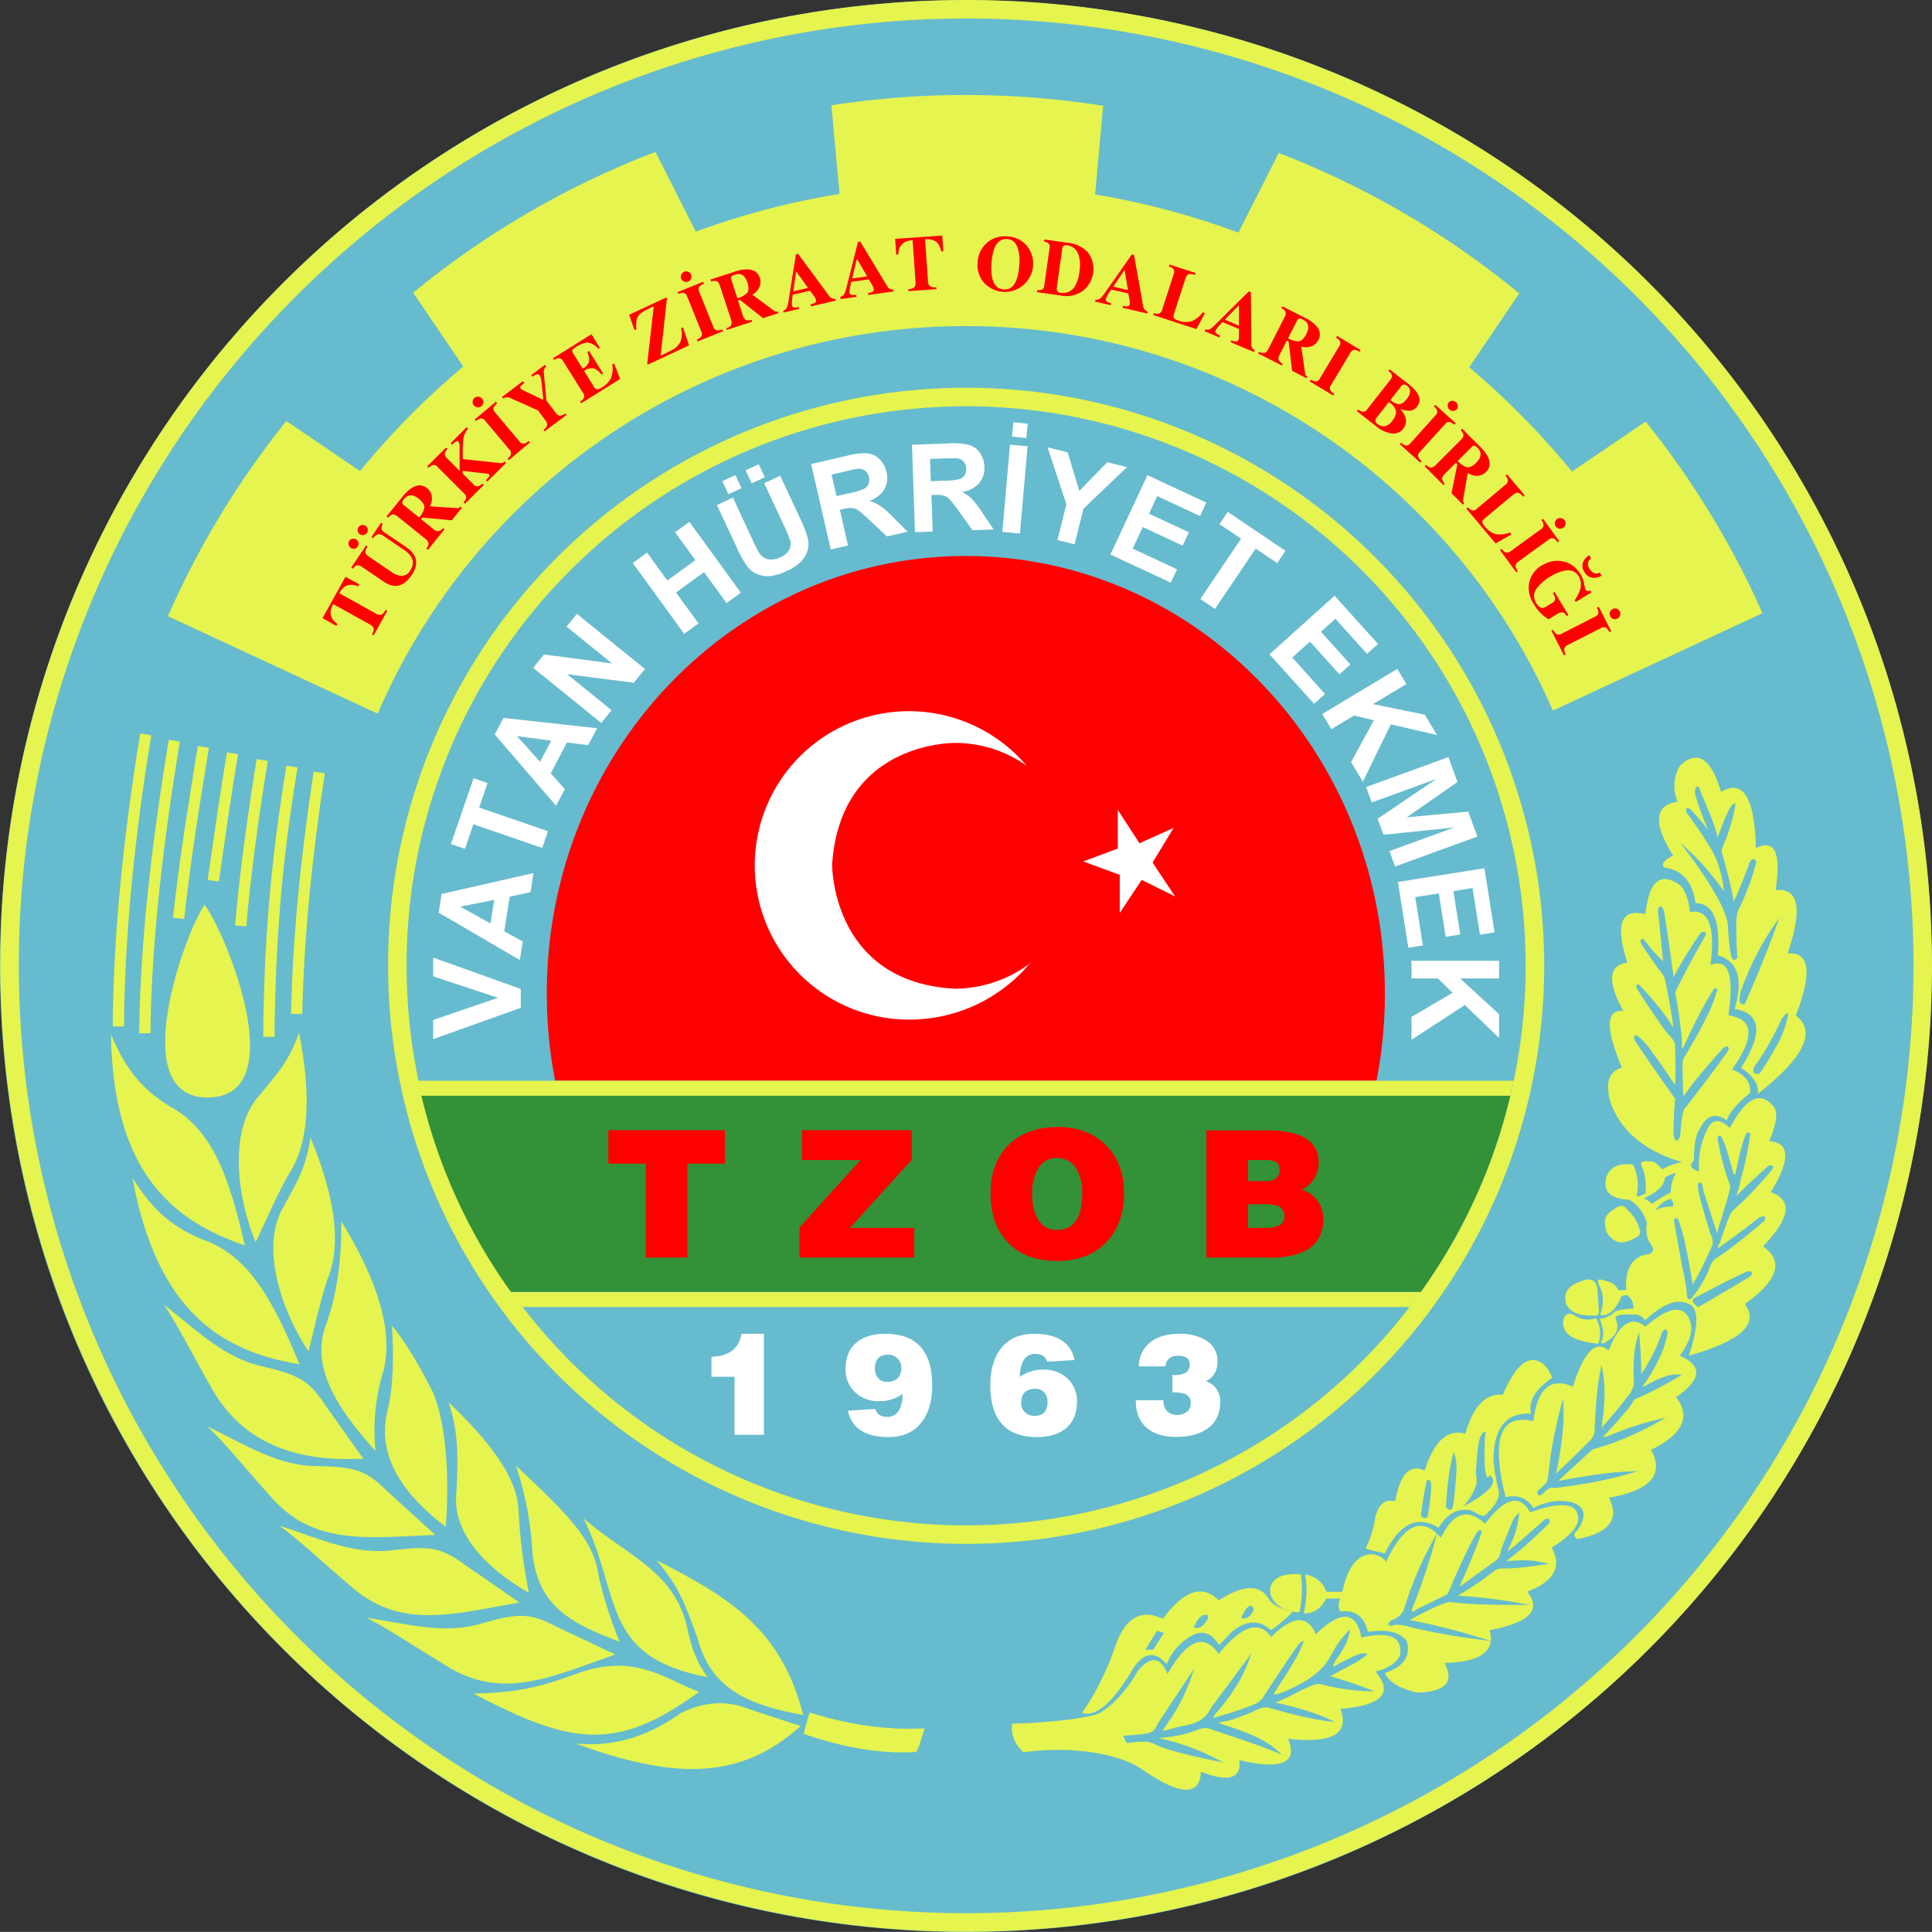
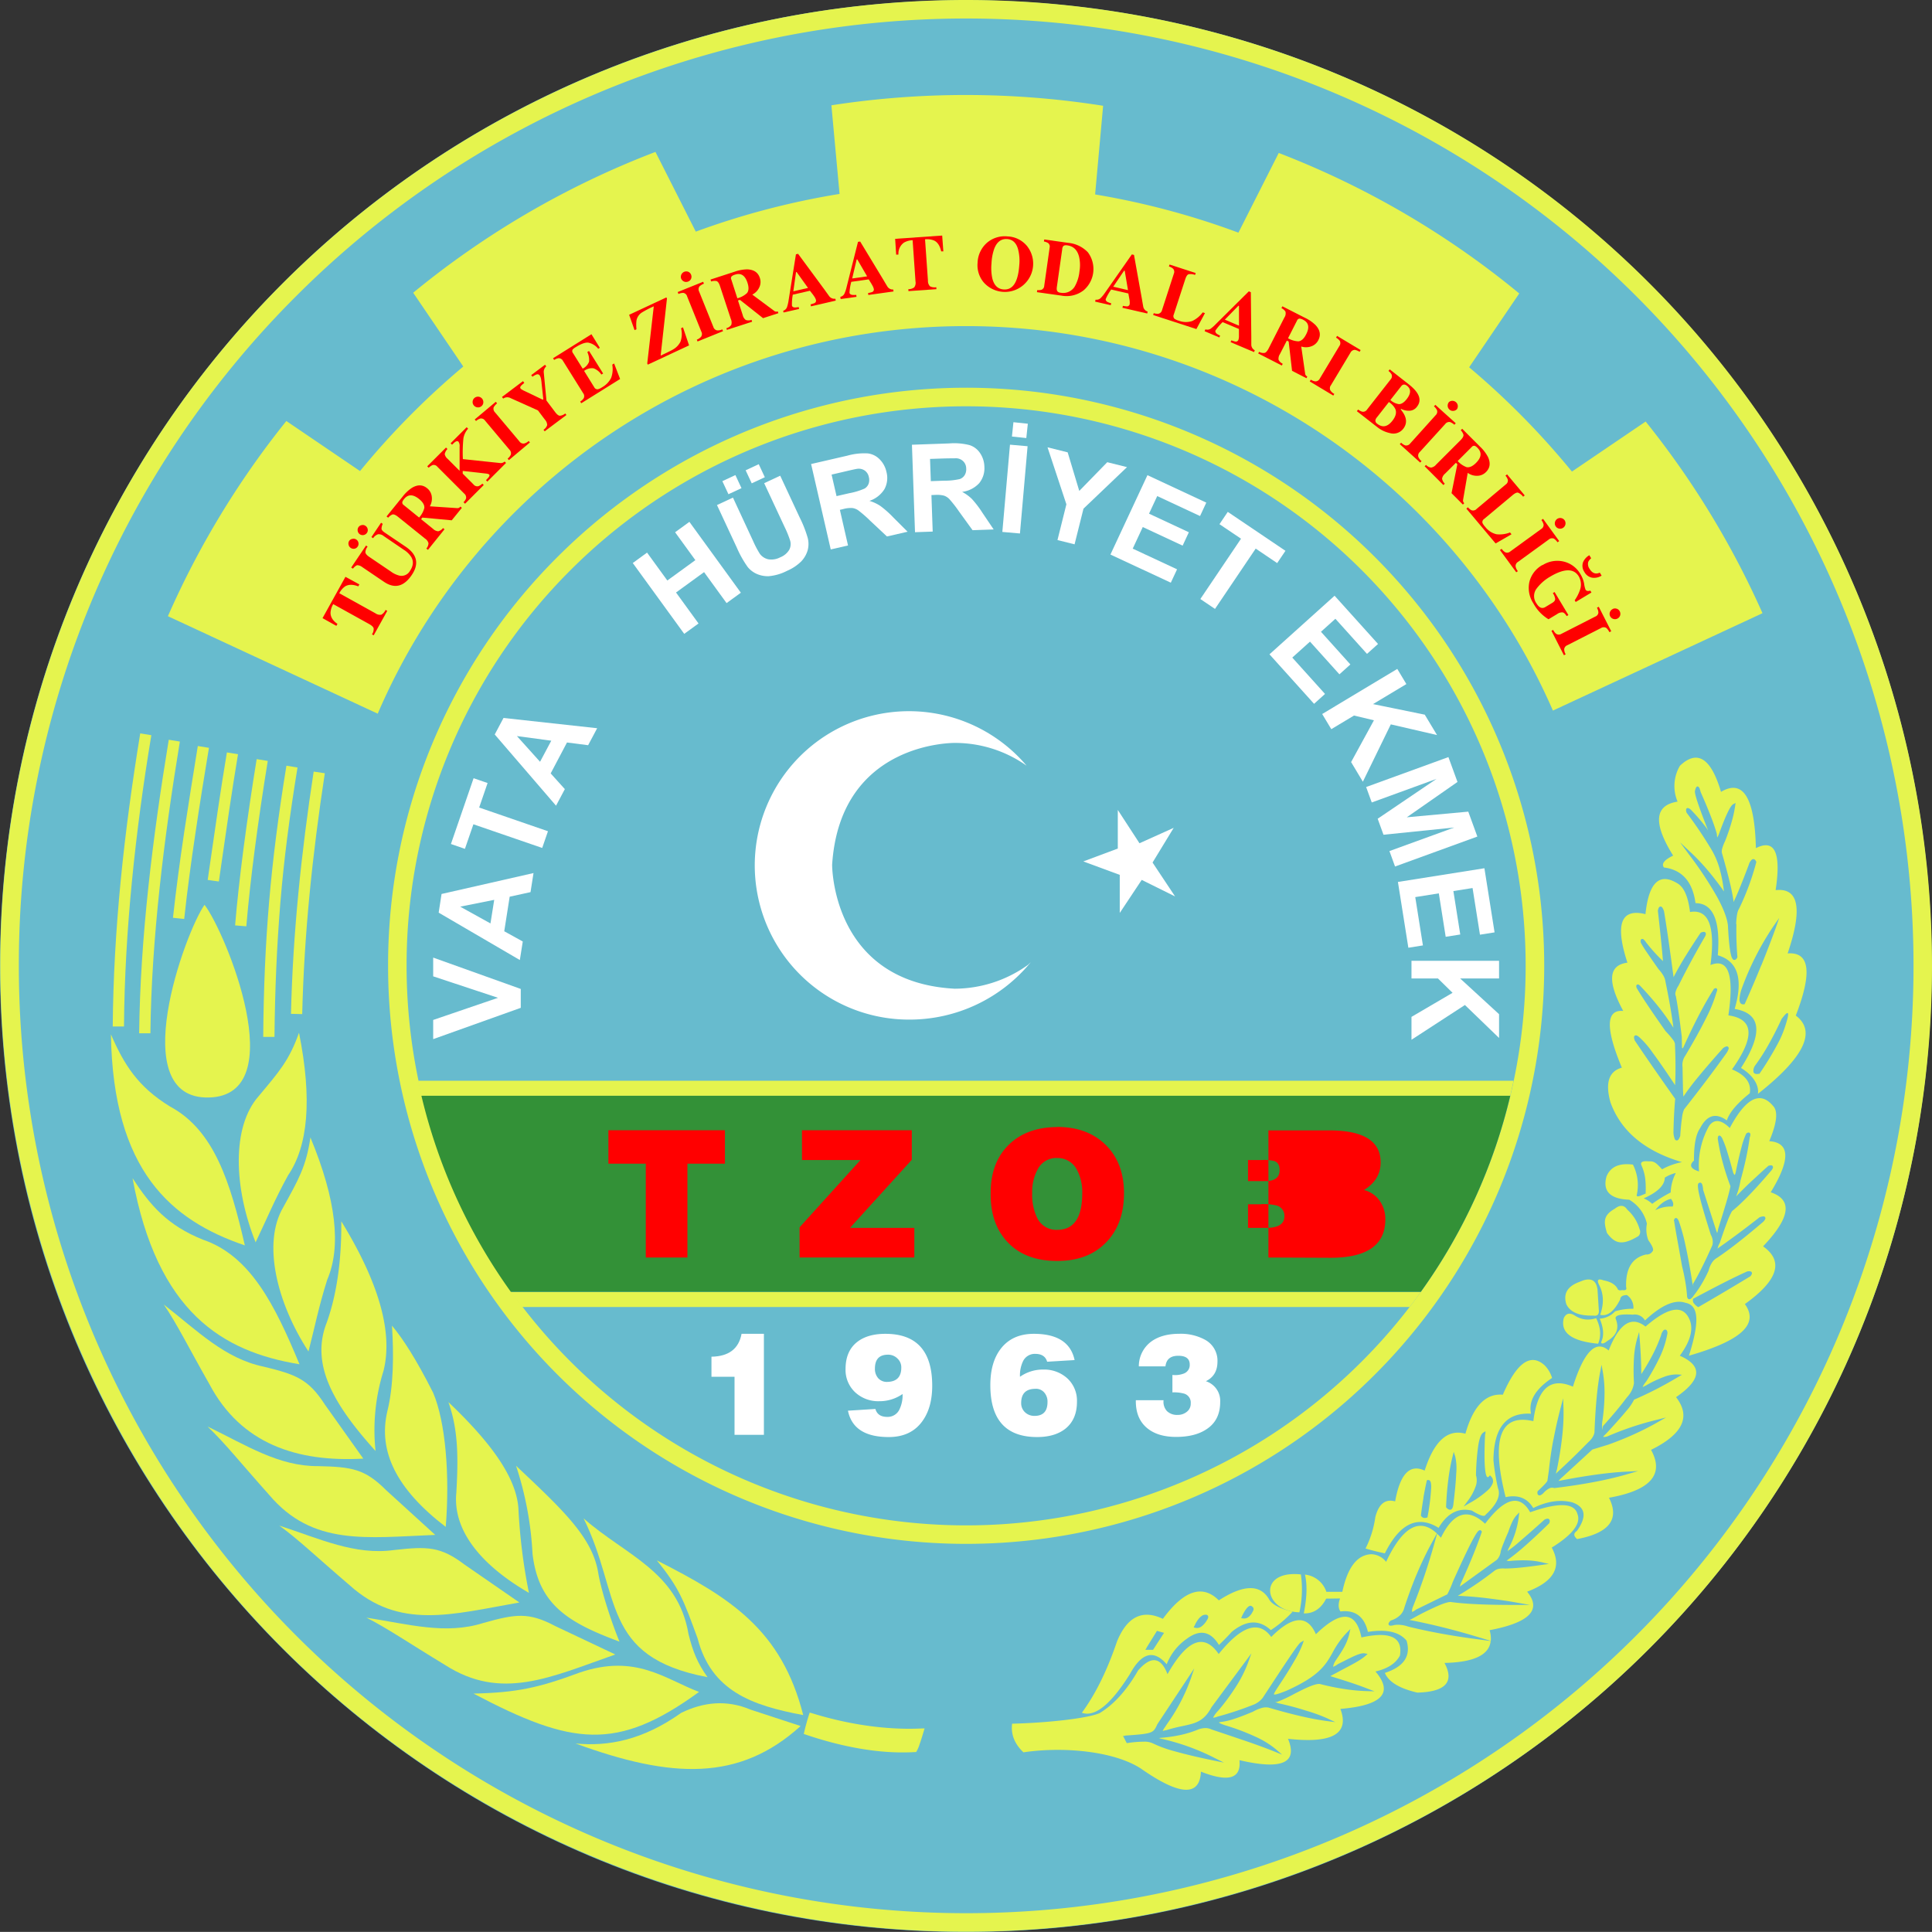
<svg xmlns="http://www.w3.org/2000/svg" id="Layer_1" data-name="Layer 1" width="711.01" height="710.97" viewBox="0 0 711.01 710.97">
  <rect x="0" y="0" width="711.01" height="710.97" fill="#333333" stroke="none" />
  <title>turkiye-ziraat-odalari-birligi-logo-tzob</title>
  <path d="M19.5,382.52c0-196.31,159.13-355.45,355.44-355.45S730.39,186.21,730.39,382.52,571.25,738,374.94,738,19.5,578.83,19.5,382.52Z" transform="translate(-19.5 -27)" fill="#67bbce" fill-rule="evenodd" />
-   <path d="M220.73,392.62c0-88.89,69-161,154.21-161s154.22,72.06,154.22,161a168.82,168.82,0,0,1-3.07,32.11H223.8a168.82,168.82,0,0,1-3.07-32.11Z" transform="translate(-19.5 -27)" fill="red" />
  <polygon points="411.37 298.07 411.37 312.28 398.68 317.02 412.09 321.97 412.09 335.98 420.17 323.82 432.45 329.9 424.16 317.43 431.94 304.66 419.35 310.33 411.37 298.07 411.37 298.07" fill="#fff" fill-rule="evenodd" />
  <path d="M398.84,381.12a57.64,57.64,0,0,1-44.53,21.11,56.75,56.75,0,1,1,43-93.44,45.61,45.61,0,0,0-26.24-8.38s-42.36-.81-45.33,44.82c0,0-.27,43.18,45.06,45.63a46.45,46.45,0,0,0,27-8.76l1.06-1Z" transform="translate(-19.5 -27)" fill="#fff" />
  <path d="M162.32,382.45A212.74,212.74,0,1,0,224.63,232a212,212,0,0,0-62.31,150.43Zm67.13-145.62a205.92,205.92,0,1,1-60.32,145.62,205.3,205.3,0,0,1,60.32-145.62Z" transform="translate(-19.5 -27)" fill="#e5f44e" fill-rule="evenodd" />
  <polygon points="191.65 370.9 159.42 382.42 159.42 375.36 183.28 367.21 159.42 359.31 159.42 352.41 191.65 363.95 191.65 370.9 191.65 370.9" fill="#fff" fill-rule="evenodd" />
  <path d="M215.84,348.32l-1.1,7L207.07,357l-2,12.72,6.82,3.77-1.08,6.82-29.87-17.44L182,356l33.85-7.7Zm-14.46,9.84-12.51,2.51L200,366.84l1.38-8.68Z" transform="translate(-19.5 -27)" fill="#fff" fill-rule="evenodd" />
  <polygon points="199.54 312.06 174.22 303.35 171.1 312.39 165.95 310.61 174.29 286.4 179.44 288.17 176.34 297.19 201.66 305.91 199.54 312.06 199.54 312.06" fill="#fff" fill-rule="evenodd" />
  <path d="M239.27,295l-3.33,6.25-7.78-1-6,11.38,5.21,5.78-3.24,6.1-22.56-26.21,3.23-6.08L239.27,295Zm-16.89,4.59-12.64-1.7,8.51,9.46,4.13-7.76Z" transform="translate(-19.5 -27)" fill="#fff" fill-rule="evenodd" />
-   <polygon points="221.26 266.06 196.22 245.78 200.2 240.86 225.23 244.15 208.5 230.61 212.31 225.91 237.35 246.19 233.25 251.26 208.74 248.13 225.07 261.36 221.26 266.06 221.26 266.06" fill="#fff" fill-rule="evenodd" />
  <polygon points="251.81 233.27 232.87 207.2 238.13 203.37 245.59 213.64 255.9 206.14 248.45 195.88 253.71 192.05 272.65 218.13 267.39 221.95 259.11 210.55 248.79 218.05 257.07 229.45 251.81 233.27 251.81 233.27" fill="#fff" fill-rule="evenodd" />
  <path d="M283.34,212.88l5.9-2.75L296.61,226a36.69,36.69,0,0,0,2.5,4.78,5.25,5.25,0,0,0,3.14,2.05,7,7,0,0,0,4.41-.74,6.66,6.66,0,0,0,3.31-2.78,4.52,4.52,0,0,0,.35-3.25,36.62,36.62,0,0,0-2.05-5.08l-7.54-16.16,5.9-2.75,7.15,15.34a43,43,0,0,1,3,7.65,9,9,0,0,1-.06,4.5,10,10,0,0,1-2.31,4,16.7,16.7,0,0,1-5.21,3.49,18.19,18.19,0,0,1-6.81,2,10.17,10.17,0,0,1-4.57-.92,9,9,0,0,1-3.17-2.48,39,39,0,0,1-4-7.14l-7.26-15.58Zm4.24-4-2.24-4.8,4.8-2.24,2.24,4.81-4.8,2.23Zm8.57-4-2.24-4.8,4.82-2.25,2.24,4.8-4.82,2.25Z" transform="translate(-19.5 -27)" fill="#fff" fill-rule="evenodd" />
  <path d="M325.22,229.17,318,197.77l13.35-3.08a22.93,22.93,0,0,1,7.5-.83,7.28,7.28,0,0,1,4.35,2.15,9.3,9.3,0,0,1,2.52,4.63A8.66,8.66,0,0,1,345,207a10.28,10.28,0,0,1-5.54,4.33,15,15,0,0,1,4,1.85,36.36,36.36,0,0,1,4.8,4.26l5.25,5.24-7.59,1.75-6.16-5.77a44.43,44.43,0,0,0-4.4-3.84,4.87,4.87,0,0,0-2.21-.86,10.26,10.26,0,0,0-3.28.37l-1.28.3,3,13.11-6.34,1.46Zm2.16-19.59,4.69-1.08a25,25,0,0,0,5.61-1.7,3.46,3.46,0,0,0,1.47-1.74,4.19,4.19,0,0,0,.1-2.5,3.81,3.81,0,0,0-1.45-2.35,3.91,3.91,0,0,0-2.66-.7q-.79.08-4.65,1l-4.95,1.15,1.84,8Z" transform="translate(-19.5 -27)" fill="#fff" fill-rule="evenodd" />
  <path d="M356.24,222.88l-1.13-32.21,13.69-.48a23.07,23.07,0,0,1,7.52.62,7.36,7.36,0,0,1,3.87,2.95,9.28,9.28,0,0,1,1.58,5,8.68,8.68,0,0,1-1.92,6.07,10.29,10.29,0,0,1-6.27,3.19,15.48,15.48,0,0,1,3.57,2.58,36.71,36.71,0,0,1,3.89,5.1l4.15,6.15-7.77.27-4.95-6.84a46.5,46.5,0,0,0-3.59-4.61,4.93,4.93,0,0,0-2-1.27,10.58,10.58,0,0,0-3.28-.26l-1.32.05.47,13.44-6.5.23Zm5.85-18.81,4.81-.17a24.89,24.89,0,0,0,5.83-.6,3.52,3.52,0,0,0,1.78-1.43,4.12,4.12,0,0,0,.57-2.44,3.75,3.75,0,0,0-1-2.58,3.92,3.92,0,0,0-2.48-1.19c-.53,0-2.11,0-4.75.06l-5.08.17.29,8.18Z" transform="translate(-19.5 -27)" fill="#fff" fill-rule="evenodd" />
  <polygon points="368.88 195.76 371.69 163.65 378.17 164.22 375.36 196.33 368.88 195.76 368.88 195.76" fill="#fff" fill-rule="evenodd" />
  <polygon points="389.17 198.75 392.45 185.59 385.51 164.62 392.92 166.47 397.19 180.67 407.49 170.1 414.76 171.91 398.74 187.2 395.46 200.32 389.17 198.75 389.17 198.75" fill="#fff" fill-rule="evenodd" />
  <polygon points="408.66 204.08 422.28 174.87 443.94 184.97 441.64 189.91 425.88 182.56 422.86 189.04 437.52 195.88 435.23 200.8 420.56 193.96 416.86 201.91 433.18 209.52 430.88 214.44 408.66 204.08 408.66 204.08" fill="#fff" fill-rule="evenodd" />
  <polygon points="441.75 220.45 456.72 198.25 448.79 192.91 451.84 188.38 473.07 202.71 470.02 207.23 462.12 201.89 447.14 224.09 441.75 220.45 441.75 220.45" fill="#fff" fill-rule="evenodd" />
  <polygon points="467.19 240.8 491.15 219.24 507.14 236.99 503.08 240.64 491.45 227.72 486.14 232.5 496.96 244.53 492.93 248.16 482.1 236.13 475.58 242 487.63 255.38 483.6 259.02 467.19 240.8 467.19 240.8" fill="#fff" fill-rule="evenodd" />
  <polygon points="486.59 262.77 514.22 246.17 517.57 251.75 505.3 259.12 524.34 263.01 528.85 270.51 511.84 266.58 501.56 287.68 497.23 280.46 505.63 265.08 498.29 263.33 489.94 268.35 486.59 262.77 486.59 262.77" fill="#fff" fill-rule="evenodd" />
  <polygon points="502.76 289.64 533.04 278.62 536.38 287.77 517.72 300.78 540.35 298.7 543.69 307.87 513.4 318.89 511.34 313.21 535.18 304.54 509.15 307.2 507.01 301.31 528.67 286.64 504.83 295.32 502.76 289.64 502.76 289.64" fill="#fff" fill-rule="evenodd" />
  <polygon points="514.46 324.57 546.29 319.53 550.03 343.13 544.65 343.98 541.93 326.81 534.87 327.93 537.4 343.91 532.04 344.76 529.51 328.77 520.84 330.15 523.66 347.93 518.3 348.78 514.46 324.57 514.46 324.57" fill="#fff" fill-rule="evenodd" />
  <polygon points="519.45 353.59 551.68 353.59 551.68 360.09 537.36 360.09 551.68 373.24 551.68 381.99 539.12 369.86 519.45 382.65 519.45 374.23 534.57 365.37 529.19 360.09 519.45 360.09 519.45 353.59 519.45 353.59" fill="#fff" fill-rule="evenodd" />
  <polygon points="372.41 160.65 372.96 155.38 378.26 155.94 377.7 161.21 372.41 160.65 372.41 160.65" fill="#fff" fill-rule="evenodd" />
  <path d="M19.61,382.45A355.45,355.45,0,1,0,123.72,131.11,354.31,354.31,0,0,0,19.61,382.45ZM128.54,135.93A348.64,348.64,0,1,1,26.43,382.45,347.53,347.53,0,0,1,128.54,135.93Z" transform="translate(-19.5 -27)" fill="#e5f44e" fill-rule="evenodd" />
  <path d="M158.46,289.62,81.29,253.77a320.48,320.48,0,0,1,43.59-71.83L152,200.36a290.13,290.13,0,0,1,38-38.47l-18.44-27.16a320.39,320.39,0,0,1,89.16-51.82l14.84,29.34a286.57,286.57,0,0,1,52.91-13.88l-3-32.62a324.21,324.21,0,0,1,100,.18l-2.95,32.63a286.56,286.56,0,0,1,52.74,14.06l14.84-29.33A320.31,320.31,0,0,1,578.61,135l-18.44,27.17A290,290,0,0,1,598,200.55l27.13-18.42a320.67,320.67,0,0,1,43,70.54L591,288.51c-36.3-83.28-119.36-141.5-216-141.5-97.08,0-180.44,58.73-216.48,142.61Z" transform="translate(-19.5 -27)" fill="#e5f44e" fill-rule="evenodd" />
  <path d="M138.19,254.5l8.44-15.22,5.12,2.8-.39.71c-2-.75-3.57-.75-4.83,0a6.69,6.69,0,0,0-2.16,2.54l13.29,7.37a2.89,2.89,0,0,0,2.19.52,3.89,3.89,0,0,0,1.54-1.76l.63.35-5,9-.63-.35a3.42,3.42,0,0,0,.62-2.2c-.11-.52-.63-1-1.58-1.56l-13.29-7.37a6.8,6.8,0,0,0-1,3.17c0,1.57.84,2.93,2.55,4.1l-.4.73-5.1-2.85Z" transform="translate(-19.5 -27)" fill="red" fill-rule="evenodd" />
  <path d="M154.16,227.74l.63.42a3.59,3.59,0,0,0-.82,2.09c.06.53.54,1.1,1.43,1.7l8,5.42a8.76,8.76,0,0,0,3.11,1.47,3.56,3.56,0,0,0,3.87-1.75q1.86-2.75.46-5.12a8.77,8.77,0,0,0-2.77-2.67l-7.33-5a2.87,2.87,0,0,0-2.11-.69,3.65,3.65,0,0,0-1.82,1.46l-.62-.42,3.55-5.27.62.42a4.1,4.1,0,0,0-.45,1.85c.05.41.46.87,1.21,1.37l7.66,5.17q6.38,4.31,2.26,10.41-4.37,6.47-10.21,2.53l-8-5.42A3.24,3.24,0,0,0,151,235c-.41.05-.95.48-1.63,1.28l-.62-.42,5.46-8.1Zm-5.61.88a1.81,1.81,0,0,1-.77-1.18,1.69,1.69,0,0,1,.23-1.38,1.75,1.75,0,0,1,1.21-.75,1.72,1.72,0,0,1,1.4.25,1.81,1.81,0,0,1,.79,1.19,1.77,1.77,0,0,1-.29,1.41,1.74,1.74,0,0,1-1.18.78,1.87,1.87,0,0,1-1.39-.32Zm5.46-8.09a1.83,1.83,0,0,1,.8,1.19,1.73,1.73,0,0,1-.28,1.39,1.88,1.88,0,0,1-2.6.51,1.79,1.79,0,0,1-.78-1.19,1.83,1.83,0,0,1,.27-1.42,1.76,1.76,0,0,1,1.17-.75,1.69,1.69,0,0,1,1.42.27Z" transform="translate(-19.5 -27)" fill="red" fill-rule="evenodd" />
  <path d="M176.38,228.9a3.11,3.11,0,0,0,.81-2,3,3,0,0,0-1.27-1.69l-9.93-8c-.87-.7-1.56-1-2.08-.87a4,4,0,0,0-1.56,1.19l-.59-.47,5.86-7.23a14.34,14.34,0,0,1,3.42-3.26q3.15-1.92,5.62.09a4.6,4.6,0,0,1,1.74,3.08,5.67,5.67,0,0,1-.71,3.59l10.05.67a1.36,1.36,0,0,0,.71-.14,1.79,1.79,0,0,0,.49-.42l.54.44-3.73,4.6-10.81-1-.48.59,4.41,3.56a3,3,0,0,0,1.92.89,3.14,3.14,0,0,0,1.74-1.19l.56.45L177,229.35l-.57-.45Zm-2.64-11.44a8.34,8.34,0,0,0,1.92-3.51c.1-1.08-.53-2.17-1.91-3.29q-3.34-2.7-5.49-.06a3.45,3.45,0,0,0-.69,1.12,1.06,1.06,0,0,0,.47,1.12l5.7,4.62Z" transform="translate(-19.5 -27)" fill="red" fill-rule="evenodd" />
  <path d="M190,211.9a3.87,3.87,0,0,0,1-1.41,1.82,1.82,0,0,0-.64-1.82l-9.89-9.89a1.74,1.74,0,0,0-1.74-.64,4.82,4.82,0,0,0-1.47,1l-.53-.53,6.91-6.9.53.53a3.67,3.67,0,0,0-1,1.9,3,3,0,0,0,1.1,1.75l4.37,4.38,0-8.87a2.74,2.74,0,0,0-.41-1.84c-.3-.3-.71-.27-1.24.1-.06,0-.43.35-1.13,1l-.53-.53,5.91-5.9.53.53a7.23,7.23,0,0,0-1.72,3.51,51.25,51.25,0,0,0-.2,7.69l13.94,1.47a2.15,2.15,0,0,0,1.43-.58l.51.52-6.87,6.86-.51-.51c.3-.33.61-.65.92-1,.39-.5.48-.86.26-1.08a1,1,0,0,0-.47-.23,4.49,4.49,0,0,0-.94-.16l-8.33-.94,0,1,4,4a1.74,1.74,0,0,0,1.8.61,4.62,4.62,0,0,0,1.43-.94l.51.51-6.88,6.89-.52-.51Z" transform="translate(-19.5 -27)" fill="red" fill-rule="evenodd" />
  <path d="M206.31,195.78a4.15,4.15,0,0,0,1.15-1.38,1.8,1.8,0,0,0-.45-1.88l-9-10.72a1.75,1.75,0,0,0-1.72-.78,4.2,4.2,0,0,0-1.6.92l-.48-.57,7.75-6.5.48.57a5.38,5.38,0,0,0-1.25,1.43,1.85,1.85,0,0,0,.47,1.87l9,10.71a1.78,1.78,0,0,0,1.68.78,3.7,3.7,0,0,0,1.72-.95l.46.55-7.74,6.5-.47-.55Zm-12.42-19.57a1.86,1.86,0,0,1-.45-1.43,1.92,1.92,0,0,1,.69-1.34,2,2,0,0,1,1.44-.45,2,2,0,0,1,1.8,2.15,1.83,1.83,0,0,1-.69,1.34,1.92,1.92,0,0,1-1.44.44,2,2,0,0,1-1.35-.71Z" transform="translate(-19.5 -27)" fill="red" fill-rule="evenodd" />
  <path d="M212,167.31l.45.6c-.36.3-.71.6-1.05.91-.45.46-.56.84-.33,1.15a1.41,1.41,0,0,0,.33.29,7.08,7.08,0,0,0,.78.46l7.06,3.37.21-.16-.64-5.89c0-.27-.07-.71-.15-1.3a4.2,4.2,0,0,0-.51-1.53,1,1,0,0,0-1.09-.44,6.21,6.21,0,0,0-1.61.88l-.45-.6,5.08-3.82.45.6a2.75,2.75,0,0,0-.93,2.07l1,10.5,3.2,4.25c.64.85,1.2,1.3,1.71,1.35a3.5,3.5,0,0,0,2-.84l.44.57-8,6-.43-.58a3.15,3.15,0,0,0,1.35-1.71,3,3,0,0,0-.83-2l-2.56-3.4-10-4.49a2.59,2.59,0,0,0-2.79.14l-.45-.6,7.71-5.81Z" transform="translate(-19.5 -27)" fill="red" fill-rule="evenodd" />
  <path d="M233.39,175.39l-.38-.61a3.83,3.83,0,0,0,1.31-1.23,1.75,1.75,0,0,0-.22-1.87l-7.41-11.86a1.78,1.78,0,0,0-1.61-1,3.9,3.9,0,0,0-1.64.65l-.4-.63L237.16,150l3.09,5-.59.36A6.22,6.22,0,0,0,236,153.1q-1.68-.18-4.59,1.64a4.69,4.69,0,0,0-1.18.91,1.18,1.18,0,0,0,.16,1.33l3.55,5.69a4.77,4.77,0,0,0,2.36-2.6,7,7,0,0,0-.66-3.51l.64-.4,5.18,8.29-.64.39a6,6,0,0,0-2.87-2.29,4.7,4.7,0,0,0-3.49.95l3.72,6a1.31,1.31,0,0,0,1.36.75,4.74,4.74,0,0,0,1.53-.72,8.26,8.26,0,0,0,3.33-3.44,9.35,9.35,0,0,0,.42-4.9l.68-.43,2.21,5.72-14.34,8.95Z" transform="translate(-19.5 -27)" fill="red" fill-rule="evenodd" />
  <path d="M257.7,160.74l2.4-21a34.42,34.42,0,0,0-4.49,2.34,4.52,4.52,0,0,0-1.87,2.82,13.81,13.81,0,0,0,0,3.27l-.71.33-2-5.65,13.72-6.4.2.42-2.32,21q3.66-1.71,4.56-2.26a6.76,6.76,0,0,0,2.74-2.87,8.46,8.46,0,0,0,.21-4.94l.71-.33,2.24,6.64-15.19,7.08-.2-.42Z" transform="translate(-19.5 -27)" fill="red" fill-rule="evenodd" />
  <path d="M275.94,152a4.13,4.13,0,0,0,1.52-1,1.77,1.77,0,0,0,.15-1.93l-5.24-13a1.76,1.76,0,0,0-1.38-1.28,4.35,4.35,0,0,0-1.81.39l-.28-.7,9.37-3.78.29.69a5.56,5.56,0,0,0-1.64,1,1.85,1.85,0,0,0-.12,1.93l5.23,13a1.81,1.81,0,0,0,1.36,1.27,3.84,3.84,0,0,0,1.93-.38l.27.67-9.38,3.79-.27-.67Zm-5.76-22.45a2,2,0,0,1,2.59-2.54,1.87,1.87,0,0,1,1.05,1.07,1.94,1.94,0,0,1,0,1.53,1.87,1.87,0,0,1-1.07,1,1.93,1.93,0,0,1-1.51,0,2,2,0,0,1-1.06-1.1Z" transform="translate(-19.5 -27)" fill="red" fill-rule="evenodd" />
  <path d="M286.88,147.77a3.14,3.14,0,0,0,1.74-1.2,3,3,0,0,0-.14-2.12l-4-12.14c-.34-1.07-.77-1.69-1.27-1.87a4,4,0,0,0-2,.15l-.23-.71,8.85-2.88a14.57,14.57,0,0,1,4.64-.87c2.45.08,4,1.12,4.66,3.14a4.55,4.55,0,0,1-.22,3.53,5.57,5.57,0,0,1-2.55,2.62l8.07,6a1.28,1.28,0,0,0,.67.27,1.74,1.74,0,0,0,.64-.09l.21.66-5.63,1.83-8.52-6.74-.71.23,1.75,5.39a3,3,0,0,0,1.13,1.79,3.15,3.15,0,0,0,2.11-.05l.22.69-9.29,3-.22-.69Zm4-11a8.26,8.26,0,0,0,3.52-1.9c.68-.85.74-2.11.19-3.8q-1.34-4.09-4.57-3a3.43,3.43,0,0,0-1.19.57,1,1,0,0,0-.21,1.19l2.26,7Z" transform="translate(-19.5 -27)" fill="red" fill-rule="evenodd" />
  <path d="M316.89,133l-4.21-5.88-.22,0-1,7.09,5.46-1.26Zm-9.19,8.38a2.25,2.25,0,0,0,1.42-1.31,14.59,14.59,0,0,0,.61-2.63l2.69-16.85.79-.18L323,133.69c.53.75,1.07,1.49,1.61,2.24a2.38,2.38,0,0,0,2.31,1l.16.7-9.12,2.11-.17-.71c.84-.25,1.31-.41,1.44-.47a1,1,0,0,0,.55-1.2,4.17,4.17,0,0,0-.46-1c-.13-.21-.32-.5-.59-.87L317.57,134l-6.31,1.45a19.52,19.52,0,0,0-.31,4c.09.41.43.65,1,.71a7.07,7.07,0,0,0,1.48-.16l.16.7L307.86,142l-.16-.7Z" transform="translate(-19.5 -27)" fill="red" fill-rule="evenodd" />
  <path d="M338.62,128.71,335,122.48l-.23,0-1.65,7,5.55-.78Zm-9.88,7.54a2.2,2.2,0,0,0,1.53-1.18,13.47,13.47,0,0,0,.83-2.56L335.26,116l.8-.11L344.61,130q.69,1.18,1.41,2.37a2.34,2.34,0,0,0,2.21,1.17l.1.72-9.27,1.3-.1-.71a12.15,12.15,0,0,0,1.47-.36,1,1,0,0,0,.65-1.14,4.63,4.63,0,0,0-.37-1c-.11-.21-.28-.52-.51-.92l-1-1.61-6.41.9a19,19,0,0,0-.66,4c.06.42.37.68,1,.8a7.1,7.1,0,0,0,1.48,0l.1.72-5.84.82-.1-.72Z" transform="translate(-19.5 -27)" fill="red" fill-rule="evenodd" />
  <path d="M348.88,114.9l17.36-1.21.43,5.82-.8,0c-.44-2-1.31-3.4-2.63-4a6.83,6.83,0,0,0-3.31-.44L361,130.25a2.87,2.87,0,0,0,.76,2.12,3.79,3.79,0,0,0,2.31.33l.05.72-10.29.72-.05-.72a3.42,3.42,0,0,0,2.18-.68,2.81,2.81,0,0,0,.46-2.17l-1.06-15.17a6.9,6.9,0,0,0-3.21.9,4.92,4.92,0,0,0-2,4.37l-.84.06-.38-5.83Z" transform="translate(-19.5 -27)" fill="red" fill-rule="evenodd" />
  <path d="M388.89,133.52q5.07.34,5.72-8.9a16.76,16.76,0,0,0-.45-5.91q-1-3.52-4-3.73-3.31-.23-4.77,3.58a18.77,18.77,0,0,0-1,5.35,18.38,18.38,0,0,0,.28,5.46c.63,2.61,2,4,4.2,4.15ZM390.26,114a9.79,9.79,0,0,1,7.11,3.43,10.41,10.41,0,0,1-15.88,13.46,9.82,9.82,0,0,1-2.22-7.2,10.23,10.23,0,0,1,3.37-7.27,10,10,0,0,1,7.62-2.42Z" transform="translate(-19.5 -27)" fill="red" fill-rule="evenodd" />
  <path d="M401.15,133.76a5,5,0,0,0,1.59-.1,1.62,1.62,0,0,0,1.05-1.45l2-14.11a1.61,1.61,0,0,0-.58-1.66,4.2,4.2,0,0,0-1.53-.56l.11-.75,8.73,1.23a11.53,11.53,0,0,1,7.33,3.48,10.29,10.29,0,0,1-1.56,14,10.22,10.22,0,0,1-8.18,1.95l-9-1.27.1-.72Zm7.28-.93a2.13,2.13,0,0,0,.14,1.27,1.47,1.47,0,0,0,1.17.61,5,5,0,0,0,5.2-2.13,14,14,0,0,0,1.83-5.76,13.74,13.74,0,0,0-.15-5.33c-.63-2.48-2.06-3.88-4.31-4.19-.75-.11-1.25,0-1.5.28a2,2,0,0,0-.4,1.17l-2,14.08Z" transform="translate(-19.5 -27)" fill="red" fill-rule="evenodd" />
  <path d="M434.62,133.78l-1.2-7.13-.23-.05-4,5.92,5.46,1.26Zm-11.93,3.5a2.2,2.2,0,0,0,1.84-.55,14.1,14.1,0,0,0,1.71-2.1l9.8-14,.79.18,2.92,16.25c.15.9.31,1.81.47,2.72a2.35,2.35,0,0,0,1.64,1.89l-.16.7-9.12-2.1.16-.71a12.39,12.39,0,0,0,1.5.2,1,1,0,0,0,1-.83,4.35,4.35,0,0,0,0-1.07c0-.24-.07-.59-.15-1l-.34-1.86-6.31-1.45a19.17,19.17,0,0,0-2,3.47c-.1.41.1.78.6,1.09a7.57,7.57,0,0,0,1.4.5l-.16.7L422.52,138l.17-.71Z" transform="translate(-19.5 -27)" fill="red" fill-rule="evenodd" />
  <path d="M444.1,142.24a4.08,4.08,0,0,0,1.72.23,1.79,1.79,0,0,0,1.34-1.39l4.32-13.31a1.76,1.76,0,0,0-.24-1.87,4.1,4.1,0,0,0-1.56-.84l.24-.71,9.62,3.13-.24.71a4.32,4.32,0,0,0-2.4-.26c-.46.17-.87.79-1.21,1.85l-4.23,13a1.34,1.34,0,0,0,.29,1.55,5.34,5.34,0,0,0,1.57.69,7.27,7.27,0,0,0,4.94.12,10.22,10.22,0,0,0,3.86-3.18l.83.27-3.16,5.87-15.91-5.17.22-.69Z" transform="translate(-19.5 -27)" fill="red" fill-rule="evenodd" />
  <path d="M475.47,146.83l0-7.23-.21-.09-5,5.13,5.16,2.19Zm-12.36,1.38A2.25,2.25,0,0,0,465,148a13.78,13.78,0,0,0,2-1.78l12.09-12,.74.32L480,151c0,.92,0,1.84,0,2.76a2.34,2.34,0,0,0,1.29,2.15l-.29.66-8.62-3.65.29-.67a10.23,10.23,0,0,0,1.44.45,1,1,0,0,0,1.15-.64,4.27,4.27,0,0,0,.19-1.05c0-.24,0-.59,0-1.05v-1.89l-6-2.53a19.5,19.5,0,0,0-2.62,3.07c-.17.39,0,.78.41,1.18a7.21,7.21,0,0,0,1.29.73l-.29.67-5.42-2.31.28-.66Z" transform="translate(-19.5 -27)" fill="red" fill-rule="evenodd" />
  <path d="M482.89,156.48a3.08,3.08,0,0,0,2.07.38c.47-.15.93-.68,1.4-1.59l5.8-11.39a2.7,2.7,0,0,0,.41-2.21,3.79,3.79,0,0,0-1.48-1.28l.34-.67,8.29,4.22a14.27,14.27,0,0,1,3.89,2.67c1.69,1.79,2.05,3.62,1.09,5.51a4.62,4.62,0,0,1-2.66,2.35,5.65,5.65,0,0,1-3.66.05l1.44,10a1.26,1.26,0,0,0,.28.66,1.77,1.77,0,0,0,.51.4l-.31.61L495,163.47l-1.25-10.78-.67-.34-2.57,5a3,3,0,0,0-.47,2.07,3.15,3.15,0,0,0,1.53,1.45l-.33.65-8.7-4.44.33-.64Zm10.63-5a8.33,8.33,0,0,0,3.83,1.14q1.62-.18,2.82-2.55,2-3.84-1.08-5.38a3.41,3.41,0,0,0-1.24-.44,1.06,1.06,0,0,0-1,.69l-3.33,6.54Z" transform="translate(-19.5 -27)" fill="red" fill-rule="evenodd" />
  <path d="M501.88,166.71a4.06,4.06,0,0,0,1.68.64,1.77,1.77,0,0,0,1.63-1l7.21-12a1.78,1.78,0,0,0,.18-1.88,4.35,4.35,0,0,0-1.4-1.21l.39-.64,8.67,5.21-.39.64a5.3,5.3,0,0,0-1.76-.72,1.87,1.87,0,0,0-1.61,1.06l-7.2,12a1.77,1.77,0,0,0-.19,1.84,3.69,3.69,0,0,0,1.46,1.31l-.37.62-8.67-5.21.37-.62Z" transform="translate(-19.5 -27)" fill="red" fill-rule="evenodd" />
  <path d="M519.36,177.73a3.94,3.94,0,0,0,1.52.79,1.76,1.76,0,0,0,1.75-.84l8.61-11a1.78,1.78,0,0,0,.41-1.84,4,4,0,0,0-1.17-1.32l.46-.59,7,5.5q5.92,4.62,3,8.29a3.54,3.54,0,0,1-2.8,1.44,6.21,6.21,0,0,1-3-.68l-.16.2q3.38,4,.92,7.14a4.57,4.57,0,0,1-4.83,1.58,11.33,11.33,0,0,1-4.88-2.35l-7.34-5.73.45-.57Zm11.84-3.51a5.72,5.72,0,0,0,3.15,1.51c.92,0,1.87-.61,2.84-1.85q2.41-3.1.12-4.9c-.84-.65-1.55-.6-2.13.14l-4,5.1Zm-5,6.4a2.36,2.36,0,0,0-.52,1,1.41,1.41,0,0,0,.68,1.34c1.94,1.52,3.8,1.14,5.57-1.12q1.88-2.42,1.07-4.33a6.64,6.64,0,0,0-2.13-2.39l-.22-.18-4.45,5.69Z" transform="translate(-19.5 -27)" fill="red" fill-rule="evenodd" />
  <path d="M535.14,189.92a4.2,4.2,0,0,0,1.52,1,1.81,1.81,0,0,0,1.81-.71l9.36-10.4a1.76,1.76,0,0,0,.53-1.81,4,4,0,0,0-1.14-1.45l.51-.56,7.51,6.77-.5.56a5.11,5.11,0,0,0-1.59-1,1.84,1.84,0,0,0-1.78.72L542,193.35a1.79,1.79,0,0,0-.54,1.77,3.79,3.79,0,0,0,1.19,1.57l-.49.54-7.51-6.77.48-.54Zm17.65-15a2,2,0,0,1,2.92,2.63,1.93,1.93,0,0,1-1.38.66,1.79,1.79,0,0,1-1.42-.5,1.89,1.89,0,0,1-.64-1.35,2,2,0,0,1,.52-1.44Z" transform="translate(-19.5 -27)" fill="red" fill-rule="evenodd" />
  <path d="M544.29,198.08a3.1,3.1,0,0,0,1.86,1A2.94,2.94,0,0,0,548,198l9-9c.79-.79,1.15-1.46,1.08-2a4,4,0,0,0-1-1.67l.53-.53,6.58,6.58a14.49,14.49,0,0,1,2.88,3.74c1.05,2.22.82,4.08-.67,5.57a4.55,4.55,0,0,1-3.25,1.41,5.62,5.62,0,0,1-3.5-1.08l-1.71,9.93a1.37,1.37,0,0,0,.06.72,2,2,0,0,0,.36.53l-.49.49-4.18-4.19,2.14-10.65-.53-.53-4,4a3.06,3.06,0,0,0-1.09,1.82,3.22,3.22,0,0,0,1,1.86l-.51.51-6.9-6.91.51-.51Zm11.64-1.43a8.44,8.44,0,0,0,3.29,2.27c1.07.21,2.22-.3,3.48-1.56q3-3,.63-5.45a3.36,3.36,0,0,0-1-.8,1.06,1.06,0,0,0-1.17.35l-5.19,5.19Z" transform="translate(-19.5 -27)" fill="red" fill-rule="evenodd" />
  <path d="M559.71,213.67a4.12,4.12,0,0,0,1.33,1.11,1.77,1.77,0,0,0,1.87-.48l10.72-9a1.73,1.73,0,0,0,.78-1.71,3.84,3.84,0,0,0-.87-1.53l.58-.49,6.5,7.75-.58.48a4.44,4.44,0,0,0-1.9-1.5c-.48-.09-1.15.22-2,.94L565.66,218a1.35,1.35,0,0,0-.58,1.47,5.55,5.55,0,0,0,1,1.42,7.36,7.36,0,0,0,4.13,2.72,10.31,10.31,0,0,0,5-.66l.55.67L569.91,227l-10.76-12.82.56-.47Z" transform="translate(-19.5 -27)" fill="red" fill-rule="evenodd" />
  <path d="M572.15,229a4.07,4.07,0,0,0,1.29,1.24,1.77,1.77,0,0,0,1.91-.32l11.32-8.22a1.77,1.77,0,0,0,.9-1.66,4.32,4.32,0,0,0-.81-1.65l.61-.45,5.94,8.19-.61.44a5.11,5.11,0,0,0-1.34-1.35,1.82,1.82,0,0,0-1.89.34l-11.32,8.22a1.78,1.78,0,0,0-.89,1.62,3.72,3.72,0,0,0,.83,1.78l-.58.43-6-8.18.59-.43Zm20.38-11a2,2,0,0,1,2.75.43,2,2,0,0,1-.44,2.75,1.92,1.92,0,0,1-1.48.36,1.85,1.85,0,0,1-1.29-.78,1.9,1.9,0,0,1-.34-1.46,2,2,0,0,1,.8-1.3Z" transform="translate(-19.5 -27)" fill="red" fill-rule="evenodd" />
  <path d="M587.15,235a10.17,10.17,0,0,1,7.75-1.35,9.73,9.73,0,0,1,6.28,4.73,10.37,10.37,0,0,1,1.3,3.4A10.39,10.39,0,0,0,603,244q.45.75,1.77.36l.41.69-5.79,3.49-.38-.62a15,15,0,0,0,1.88-3.62,6,6,0,0,0-.36-5.15q-2.77-4.6-10.72.17A16.67,16.67,0,0,0,585,243.6a4.57,4.57,0,0,0-.07,5.44q1.47,2.44,3.26,1.38l2.62-1.58c.75-.45,1.1-1,1-1.57a5,5,0,0,0-.84-2l.64-.39,5.09,8.48-.64.38c-.52-.83-1-1.29-1.51-1.38a3.13,3.13,0,0,0-2,.63l-3.17,1.91a15.36,15.36,0,0,1-5.57-5.86,10.35,10.35,0,0,1-1.48-7.84,9.81,9.81,0,0,1,4.83-6.28Zm17.92-2.54A3.84,3.84,0,0,0,604,233.8a3,3,0,0,0,.47,2.52q1.42,2.37,3.63,1.49l.16-.06.66,1.09a5.11,5.11,0,0,1-3.56.75,4.13,4.13,0,0,1-2.8-2.13,4,4,0,0,1-.5-3.47,5.39,5.39,0,0,1,2.35-2.66l.65,1.09Z" transform="translate(-19.5 -27)" fill="red" fill-rule="evenodd" />
  <path d="M591.11,258.83a4,4,0,0,0,1.08,1.43,1.79,1.79,0,0,0,1.94,0l12.46-6.35a1.73,1.73,0,0,0,1.15-1.49,4.1,4.1,0,0,0-.54-1.77l.67-.34,4.59,9-.67.34a5.35,5.35,0,0,0-1.11-1.54,1.84,1.84,0,0,0-1.93,0l-12.46,6.35a1.79,1.79,0,0,0-1.14,1.46,3.84,3.84,0,0,0,.55,1.89l-.65.33-4.59-9,.65-.33Zm21.86-7.7a1.91,1.91,0,0,1,1.5-.11,1.89,1.89,0,0,1,1.14,1,2,2,0,0,1,.12,1.5,2,2,0,0,1-3.65.3,1.91,1.91,0,0,1-.11-1.5,2,2,0,0,1,1-1.16Z" transform="translate(-19.5 -27)" fill="red" fill-rule="evenodd" />
  <path d="M538.28,508H211.61q-2.12-2.74-4.12-5.54h334.9q-2,2.79-4.11,5.54ZM173.36,424.73H576.52q-.57,2.77-1.23,5.54H174.59q-.65-2.76-1.23-5.54Zm410.12,0h0c-.13.58-.25,1.17-.38,1.75l.36-1.75Z" transform="translate(-19.5 -27)" fill="#e5f44e" fill-rule="evenodd" />
  <path d="M542.39,502.41H207.49a204.92,204.92,0,0,1-32.9-72.14h400.7a204.75,204.75,0,0,1-32.9,72.14Z" transform="translate(-19.5 -27)" fill="#339137" fill-rule="evenodd" />
  <polygon points="223.9 428.25 223.9 415.95 266.79 415.95 266.79 428.25 252.98 428.25 252.98 462.79 237.66 462.79 237.66 428.25 223.9 428.25 223.9 428.25" fill="red" fill-rule="evenodd" />
  <polygon points="336.49 462.79 294.26 462.79 294.26 451.67 316.67 426.9 295.14 426.9 295.14 415.95 335.56 415.95 335.56 426.82 312.81 451.88 336.49 451.88 336.49 462.79 336.49 462.79" fill="red" fill-rule="evenodd" />
  <path d="M408.38,453.15a7.74,7.74,0,0,0-7.09,4.36,17.41,17.41,0,0,0-1.93,8.61,19.54,19.54,0,0,0,1.8,9,7.81,7.81,0,0,0,7.39,4.49q9.24,0,9.23-13.47a17.4,17.4,0,0,0-2-8.73,8,8,0,0,0-7.39-4.24Zm.17-11.42q11.16,0,17.88,6.63t6.72,17.76q0,11.37-6.64,18.17t-18,6.76q-11.58,0-18.09-6.8T384.08,466q0-11.16,6.63-17.67t17.84-6.55Z" transform="translate(-19.5 -27)" fill="red" fill-rule="evenodd" />
-   <path d="M483.7,470.19h-4.91v8.69h6.72c4.44,0,6.67-1.43,6.67-4.28a3.87,3.87,0,0,0-3.07-4,20.9,20.9,0,0,0-5.41-.46Zm.5-16.29h-5.41v7.77h6.38q5.25,0,5.25-4.07c0-1.71-.62-2.8-1.85-3.28a14.31,14.31,0,0,0-4.37-.42Zm2.1,35.89H463.47V443h22.37q18.93,0,18.93,11.79,0,6.39-6.13,10.16a10,10,0,0,1,5.8,4,11.51,11.51,0,0,1,2.05,6.84q0,14.1-20.19,14.1Z" transform="translate(-19.5 -27)" fill="red" fill-rule="evenodd" />
+   <path d="M483.7,470.19h-4.91v8.69h6.72c4.44,0,6.67-1.43,6.67-4.28a3.87,3.87,0,0,0-3.07-4,20.9,20.9,0,0,0-5.41-.46Zm.5-16.29h-5.41v7.77h6.38q5.25,0,5.25-4.07c0-1.71-.62-2.8-1.85-3.28a14.31,14.31,0,0,0-4.37-.42Zm2.1,35.89V443h22.37q18.93,0,18.93,11.79,0,6.39-6.13,10.16a10,10,0,0,1,5.8,4,11.51,11.51,0,0,1,2.05,6.84q0,14.1-20.19,14.1Z" transform="translate(-19.5 -27)" fill="red" fill-rule="evenodd" />
  <path d="M300.63,517.87v37.18H289.82V533.68h-8.49v-7.39q9.54-.16,11.08-8.42Z" transform="translate(-19.5 -27)" fill="#fff" fill-rule="evenodd" />
  <path d="M346.09,535.56q5.1-.13,5.1-5.27a4.39,4.39,0,0,0-1.44-3.36,4.77,4.77,0,0,0-3.46-1.38q-4.8,0-4.8,5.11a5.15,5.15,0,0,0,1.21,3.55,4.25,4.25,0,0,0,3.39,1.35Zm-14.53,10.6,10.1-.64q.84,2.93,4.36,2.92a4.77,4.77,0,0,0,4.53-2.82,11.92,11.92,0,0,0,1.11-5.6,14.78,14.78,0,0,1-8.63,2.65,12.44,12.44,0,0,1-8.82-3.29,11.24,11.24,0,0,1-3.53-8.56q0-6.51,4.16-9.86,3.84-3.09,10.51-3.09,17.22,0,17.22,19.1,0,8.25-3.8,13.29-4.18,5.6-12.21,5.6-13,0-15-9.7Z" transform="translate(-19.5 -27)" fill="#fff" fill-rule="evenodd" />
  <path d="M400.41,538.11c-3.4.06-5.1,1.81-5.1,5.23a4.55,4.55,0,0,0,1.4,3.39,4.94,4.94,0,0,0,3.5,1.34c3.2,0,4.79-1.7,4.79-5.1a5.07,5.07,0,0,0-1.24-3.55,4,4,0,0,0-3.35-1.31ZM415,527.53l-10.13.61q-.84-2.89-4.37-2.89a4.79,4.79,0,0,0-4.56,2.82,12,12,0,0,0-1.07,5.61,14.61,14.61,0,0,1,8.52-2.66,12.66,12.66,0,0,1,8.93,3.26,11.19,11.19,0,0,1,3.52,8.63q0,6.4-4.19,9.83-3.9,3.12-10.47,3.12-17.22,0-17.22-19.1c0-5.54,1.25-10,3.76-13.29q4.23-5.6,12.25-5.6,12.94,0,15,9.66Z" transform="translate(-19.5 -27)" fill="#fff" fill-rule="evenodd" />
  <path d="M437.51,542.3h10.2a5.07,5.07,0,0,0,1.24,4,5.31,5.31,0,0,0,3.93,1.41,5.22,5.22,0,0,0,3.39-1.14,3.73,3.73,0,0,0,1.44-3.09,3.43,3.43,0,0,0-2.38-3.59,14.19,14.19,0,0,0-4.36-.47V533a8.94,8.94,0,0,0,4.19-.51,3.34,3.34,0,0,0,2.18-3.32q0-3.23-4.23-3.22c-2.84,0-4.4,1.29-4.7,3.89h-9.8a11.3,11.3,0,0,1,4.67-9.2q3.9-2.77,10.17-2.78a18.66,18.66,0,0,1,9.5,2.18,8.75,8.75,0,0,1,4.6,8.05c0,3.43-1.43,5.83-4.27,7.22a7.58,7.58,0,0,1,5.27,7.65q0,6.72-5,10-4.23,2.85-11.24,2.85-6.81,0-10.74-3.32-4.2-3.56-4.06-10.24Z" transform="translate(-19.5 -27)" fill="#fff" fill-rule="evenodd" />
  <path d="M417.64,657.33q7.51-10.22,12.94-26.25,5.6-13.68,16.88-8.32,11.6-15.78,20.59-6.8,13.69-8.85,18.54-.3,1.64,2.76,8.6,4.49a43.17,43.17,0,0,1-8,6.76q-6.39-5.91-14.38.64c-1.76,1.93-3.34,3.54-4.72,4.82q-4.63-7.62-11.83-2.27a20.53,20.53,0,0,0-7.4,9.39q-7.09-8.28-13.55,3.63-10.52,16.73-17.65,14.21Zm23.84-24,3.6-5.82.2-.33.37.11,1.57.44.67.19-.37.57L444,633.93l-.16.23h-.28l-1.69,0H441l.47-.76Zm35-11.37q2.46-5.09,3.86-3.71a1.09,1.09,0,0,1,.5.92,1.91,1.91,0,0,1-.36,1h0l0,0a5.18,5.18,0,0,1-1.54,1.93,2.68,2.68,0,0,1-2,.51l-.69-.1.31-.63Zm-17.38,3.38a11,11,0,0,1,1.42-2.45,5.37,5.37,0,0,1,1.74-1.5l0,0h.05a2.85,2.85,0,0,1,1.11-.14.91.91,0,0,1,.6.34.85.85,0,0,1,.12.67,2.85,2.85,0,0,1-.48,1h0a7.47,7.47,0,0,1-2,2.31h0a2.73,2.73,0,0,1-2.27.49l-.59-.15.24-.55Z" transform="translate(-19.5 -27)" fill="#e5f44e" fill-rule="evenodd" />
  <path d="M498.25,606.42c-16-1.72-14,13.56-.55,13.94a38.87,38.87,0,0,0,.55-13.94Z" transform="translate(-19.5 -27)" fill="#e5f44e" fill-rule="evenodd" />
  <path d="M499.78,606.48a9.34,9.34,0,0,1,7.85,6.34h5.87q2.87-13.47,10.6-13.84a7.09,7.09,0,0,1,5.51,2.81q9.09-19.37,18.68-10.46l-2.17,4c-1.85,3.41-3.58,7.06-5.21,10.92s-3.14,8-4.56,12.28v0a5.77,5.77,0,0,1-1.59,2.89,8.38,8.38,0,0,1-3.27,1.91l-.11,0-.08.07a2.89,2.89,0,0,0-.71.89h0a.66.66,0,0,0,0,.67.71.71,0,0,0,.56.32,4.1,4.1,0,0,0,1.35-.21h0A8.66,8.66,0,0,1,535,625a10.55,10.55,0,0,1,2.69.6h0q5.65,1.39,11.77,2.52t12.64,2l6,.8q-.84,7.72-17,8.07,5.6,10.5-10,10.92-9.87-2.29-11.95-7.25,10.49-3.39,8-11.85-4-4.87-14.23-3.24-2-8.51-10.12-7.52-1.22-1.82-.14-4.78c-1.86,0-3.57.06-5.11.06q-2.86,5.56-8.23,5.43,1.74-8.7.43-14.3Zm48.51-15.13a18.77,18.77,0,0,1,1.5,1.56q6.78-14,16.25-5.14,10.85-14.43,16.59-4.23,15.76-5.56,17.41.69,2,5.19-9.47,12.31,5.76,10.66-9.06,16.23,8.22,10-13.82,14.17a10.38,10.38,0,0,1,.45,3.94l-5.75-1.73q-6-1.8-12-3.29t-12-2.66h0l-.22,0a9.18,9.18,0,0,1,.89-.4h0l0,0a105.57,105.57,0,0,1,10.22-5.08q3.6-1.47,4.53-1.08l.06,0H554q3.82.51,9.56.76t13.26.25h5.75l-5.66-1c-3.16-.56-6.41-1-9.77-1.43s-6.77-.7-10.31-.92h-.07a6.58,6.58,0,0,1-.74,0c.18-.12.41-.27.71-.45h0c2-1.21,4.09-2.56,6.22-4s4.31-3.06,6.54-4.78h0a4,4,0,0,1,1.56-.71h0a7.69,7.69,0,0,1,2.2-.12h0c1.38,0,3.22-.09,5.49-.31s5-.55,8.1-1l2.67-.38-2.62-.62a29,29,0,0,0-5.45-.69,49.24,49.24,0,0,0-6.5.24,3.21,3.21,0,0,1-1.31-.28c-.12-.12.26.16.39.09h0l0,0a79.06,79.06,0,0,0,6.69-5.36q3.88-3.4,8.84-8.25l.08-.07.05-.11c.23-.65.21-1.11-.09-1.39s-.75-.28-1.38,0l-.08,0-.06,0q-5.83,5.22-9.22,8.11a44.31,44.31,0,0,1-4.24,3.39h0c-.21.13-.2.46-.25.36a2.87,2.87,0,0,1,.33-1.11,34,34,0,0,0,2.44-5.75,32.71,32.71,0,0,0,1.32-6l.18-1.52-1.06,1.11a9.85,9.85,0,0,0-1.52,2.35h0a29.77,29.77,0,0,0-1.45,3.68c-.76,1.71-1.36,3.16-1.82,4.35a25,25,0,0,0-1,2.86V598a5.27,5.27,0,0,1-.46,1.63,5.54,5.54,0,0,1-.92,1.38l-12.79,9.26c-.58.37-.78.67-.81.62a4.72,4.72,0,0,1,.46-1.48c1.88-4.13,3.37-7.64,4.53-10.51,1.54-3.82,2.49-6.51,3-8l.06-.2-.1-.18a.68.68,0,0,0-.2-.24h0c-.36-.28-.77-.14-1.23.39a12,12,0,0,0-1,1.52q-2.37,4-8.15,16.93v0a34.87,34.87,0,0,1-1.59,3.73h0a8,8,0,0,1-.54,1h-.14l-.12.06-11.17,5.46,0,0,0,0a4.63,4.63,0,0,1-1.36.82h0l-.1,0a.15.15,0,0,0,0-.08,4.06,4.06,0,0,1,.21-1.46q2.25-5.61,4.2-11.32t3.6-11.57l1.23-4.38Z" transform="translate(-19.5 -27)" fill="#e5f44e" fill-rule="evenodd" />
  <path d="M522.05,596.88a37,37,0,0,0,3.59-11.54q1.86-7.29,7.3-5.81,2.7-15.16,10.86-11.32,5.19-16.32,15-13.57,4.26-15.17,13.76-14.36,7.71-17.81,15.42-10.79a11.17,11.17,0,0,1,2.71,4.63q-9.21,6.12-7.75,13.15-13.68-.78-13.82,17.13a78.16,78.16,0,0,0,1.67,10.3q1.62,4.09-4.61,9.8-.55,1.18-5-1.57-7.41-1.77-12.25,6.35-11.54-7.18-19.78,9.38-4-.85-7.14-1.78Zm44-42.18c-.32,6.55-.3,11.14.09,13.78.28,1.94.73,2.56,1.34,1.86l.36-.41.38.39a2.77,2.77,0,0,1,.44.56,2.47,2.47,0,0,1,.11,2.18,7,7,0,0,1-1.69,2.33,35.06,35.06,0,0,1-6.86,4.83l-2.07,1.2,1.41-1.93a19.54,19.54,0,0,0,3-5.44,6.42,6.42,0,0,0,.13-4.11l0-.09v-.1a90,90,0,0,1,.83-10.73q.63-4,1.82-4.77l.83-.54,0,1Zm-11,8.28a20.12,20.12,0,0,1,.37,6.16q-.18,4.41-1.07,11.62h0c-.13,1-.41,1.57-.85,1.78s-1.08,0-1.69-.7l-.13-.16v-.2c.16-3.65.44-7,.84-10.07a69.92,69.92,0,0,1,1.55-8.4l.42-1.7.55,1.66Zm-11.71,15.17c.36-2.09.77-4.12,1.21-6.09l.07-.31.3-.07a1.07,1.07,0,0,1,.25,0h0c.46,0,.76.35.91,1h0a8.56,8.56,0,0,1,.12,1.87,82.38,82.38,0,0,1-1.31,10.55l0,.3-.28.1a2.15,2.15,0,0,1-1.13.1h0a1.53,1.53,0,0,1-.92-.6l-.13-.16,0-.21c.27-2.2.59-4.35.94-6.44Z" transform="translate(-19.5 -27)" fill="#e5f44e" fill-rule="evenodd" />
  <path d="M573.58,577.93q-8.1-32.19,10.22-27.92,2.22-18.09,14.56-12.69,6.12-19.43,13.16-13.31,5.78-14.93,13.56-8.81,12.72-11,16.24-2.49,2.19,5.29-3.63,13.22,12.73,5.57-1.38,15.25,8.37,10.74-9.19,19.39,7.44,13.57-15.49,17.63,6,11.88-11.74,15.21-2-1.74-.06-3,5.63-7.9-1.69-10.51-6.69-1.7-14.38,2.08-3.27-5.49-10.18-4Zm17.63-21.21q1.1-5.82,2.68-11.82l.87-3.29.13,3.4a73.93,73.93,0,0,1-.44,10.27q-.6,5.73-2,12.67v0h0a12.81,12.81,0,0,0-.35,1.41c.13-.13.27-.28.44-.48l0,0,0,0q2.76-2.52,5.63-5.3c1.92-1.86,3.86-3.8,5.82-5.8l0,0a8.07,8.07,0,0,0,1.55-1.77,5.43,5.43,0,0,0,.75-1.79c.18-4.74.45-9,.79-12.66s.78-6.92,1.3-9.6l.52-2.7.48,2.71a44.8,44.8,0,0,1,.61,8.22,73.13,73.13,0,0,1-.77,9.69h0a9.79,9.79,0,0,0,0,3.2c.12.23,0-.64.21-1.2l0-.07.05-.06c1.75-1.93,3.36-3.78,4.81-5.52s2.75-3.38,3.9-4.93v0l0,0a10.29,10.29,0,0,0,1.78-2.51,9.32,9.32,0,0,0,.86-2.79,78.57,78.57,0,0,1,0-9.26,33.66,33.66,0,0,1,1.12-6.93l.78-2.65.22,2.75q.3,3.82.45,7.44c.07,1.82.12,3.6.13,5.34,1.39-2.15,2.68-4.29,3.81-6.44a55.09,55.09,0,0,0,3.46-7.82,3.84,3.84,0,0,1,.92-1.86h0a.92.92,0,0,1,.55-.25.73.73,0,0,1,.63.3,1.59,1.59,0,0,1,.24,1.05v.06a34.1,34.1,0,0,1-2.74,8.58,81.6,81.6,0,0,1-5,9l0,0,0,0c-.92,1.18-1.37,1.89-1.32,2.14,0,0,.36-.2,1.09-.53a42.24,42.24,0,0,1,6.66-3.18,13,13,0,0,1,5-.92l1.66.11-1.43.84a137,137,0,0,1-16.2,8.34,18,18,0,0,1-2.73,4q-2.57,3.13-7.5,8.45l0,0c-.79.73-1.15,1.15-1.11,1.25a4,4,0,0,0,1.49-.18,112,112,0,0,1,18-6.06l3.61-.91-3.24,1.84q-4.08,2.32-8.61,4.37t-9.49,3.82h0l-5.76,1.76L594.5,570.57h0a9.5,9.5,0,0,0-1.42,1.44,6.06,6.06,0,0,0,.86-.16h0q7.17-1.38,13.2-2.2c4-.54,7.64-.9,10.88-1.06l4.35-.22-4.18,1.21q-5.36,1.56-12,2.82t-14.53,2.22h-.13l-.12,0a2.11,2.11,0,0,0-1.69.11,7.26,7.26,0,0,0-2.22,1.75l0,0a3.65,3.65,0,0,1-1.1.79.84.84,0,0,1-.6,0,.73.73,0,0,1-.46-.49,1.82,1.82,0,0,1,0-.78l0-.17.13-.12c1.06-1,1.9-1.8,2.5-2.46a6.88,6.88,0,0,0,1-1.27l.55-3.89h0q.57-5.61,1.67-11.41Z" transform="translate(-19.5 -27)" fill="#e5f44e" fill-rule="evenodd" />
  <path d="M607.35,501.22q-.84-5.1-6.63-2.45-6.59,2.42-4.79,8.19,2.1,4.43,10,4.21c1.55.26,2.2-.53,1.94-2.37-.48-7.58-.38-6-.48-7.58Z" transform="translate(-19.5 -27)" fill="#e5f44e" fill-rule="evenodd" />
  <path d="M608.07,500q2.46,4.88.31,10.88,4,1,7.39-5.68c.05-1,.86-1.57,2.46-1.6a5.51,5.51,0,0,1,2.38,5.05,21.69,21.69,0,0,0-6.7.93,8.44,8.44,0,0,1-5.68,2.71q2.13,5.14.62,8.4c-.39.93.69,1.08,2.14-.17q5.18-3,3.14-8.11c-.48-1.34,1.62-1.88,6.3-1.59a4.29,4.29,0,0,1,4.45,2.13q9.07-8.5,14.92-6.49c5,.94,5.15,7.12,1.26,19.46,18.85-5.43,26-11.46,20.58-19q18.3-13.08,6.7-21.24,15.06-15.78,2.81-19.9,11-18-.53-18.81,4.27-10.11,1.37-13-7.08-8.39-15.9,8.15-4.77-4.67-7.59-.8a29.65,29.65,0,0,0-3.73,16.8q-4.69-1.49-1.86-4-.06-8.67,2.27-11.94,3.77-7.24,9.83-2.84,1.38-4.35,8.44-10c.63-3.79-1.56-6.72-6.54-8.79q12.78-17.91-1.33-19.87,3.28-22.49-6.6-18.53,2.79-21.29-7.52-19.51Q640.41,354,636.67,352q-9.82-5.88-11.61,11.42-13.59-3.36-6.64,17.86-10.45,1.33-1.54,17.77-9.6-.88-.51,20.87-7.18,2-4.19,12.77,5.76,15.9,26.32,22a24.54,24.54,0,0,0-7.31,2.63c-2.09-2.16-2.71-3.07-5-2.93-2.3-.21-3.15.31-2.56,1.58,1.22,2.84,1.67,5.19,1.5,10.3-1.32.48-3.4,1.67-3.28.53a16.66,16.66,0,0,0-1.4-11.2q-7.58-1-9.74,4.4-2.19,8.09,8.38,8.52a13.76,13.76,0,0,1,6.5,8.82,11.07,11.07,0,0,0,.54,6.11c1.58,2.19,2.09,3.55,1.51,4.09a2.45,2.45,0,0,1-2.33,1.13q-7.71,1.74-7.37,12c.32.95-.19,1.31-1.53,1.1a1.57,1.57,0,0,1-1.46-.16q-1.15-2.65-5.32-3.42c-2.06-.76-2.58-.17-1.58,1.78Zm20.59-27.62h0a12.72,12.72,0,0,1,6.39-1.34c.45-.78.25-1.72-.59-2.83-2.07.42-4,1.81-5.8,4.17ZM624.45,468h0q7.66-3.4,7.72-7.6a12.89,12.89,0,0,1,4.07-1.73,16.79,16.79,0,0,0-1.9,7.18,48.59,48.59,0,0,0-6.8,4.19,10,10,0,0,0-3.09-2Zm18.44,38.7a1.87,1.87,0,0,1-.34-1.47l0-.24.22-.11Q649.08,501.5,654,499t8.56-4.11l.06,0h.05a2.28,2.28,0,0,1,1,0h0a.74.74,0,0,1,.51.37.76.76,0,0,1,0,.63,2.69,2.69,0,0,1-.59.89l0,0-.06,0q-4.83,2.93-9.51,5.7t-9.27,5.42l-.27.16-.27-.18a4.91,4.91,0,0,1-1.35-1.27Zm-7.38-30.34c.12-.83.42-1.2.92-1.09.32.06.62.45.91,1.15h0a68.58,68.58,0,0,1,2.41,8.7q1.21,5.46,2.44,13.18a6.24,6.24,0,0,0,.51,2h0c.17.16-.21-.42-.11-.77l0-.07,0-.06c.87-1.38,1.89-3.25,3.07-5.59s2.53-5.19,4-8.5a4.75,4.75,0,0,0,.13-1.91,6,6,0,0,0-.68-2l0,0v0q-2.7-8.47-3.87-13.08-1.2-4.77-.77-5.65l0-.05,0,0a1,1,0,0,1,.39-.32h0a.65.65,0,0,1,.73.09,1.16,1.16,0,0,1,.34.49,7.31,7.31,0,0,1,.35,2l2.75,8.55,2.1,6.54h0a5.35,5.35,0,0,0,.33.78,8.16,8.16,0,0,0,.33-1.36v-.07q1.83-5.81,3-9.76t1.55-6a90.31,90.31,0,0,1-2.85-8.78,75.89,75.89,0,0,1-1.82-8.68v-.1c.06-1.06.42-1.34,1.08-.86a3.62,3.62,0,0,1,.81,1.37h0a34.07,34.07,0,0,1,1.56,4.27q.94,3,2.24,7.82a2.91,2.91,0,0,0,.52.83,2.41,2.41,0,0,0,.34-.79c.79-3.84,1.52-7,2.16-9.34a27.13,27.13,0,0,1,1.74-5.05l.06-.1.1-.07a1.41,1.41,0,0,1,.61-.28h0a.63.63,0,0,1,.59.19.82.82,0,0,1,.19.51,3,3,0,0,1-.24,1.07c-.36,2.6-.82,5.23-1.4,7.9s-1.26,5.35-2,8a30.74,30.74,0,0,1-.81,3.53c-.24.78-.5,1.55-.8,2.3,2.06-2.1,4-4.07,6-5.9s4-3.73,5.88-5.35l.08-.06.1,0a2.24,2.24,0,0,1,.88-.13.67.67,0,0,1,.54.35h0a.76.76,0,0,1,.06.6h0a3.1,3.1,0,0,1-.61,1v0q-9,10.54-14.45,14.93a25.35,25.35,0,0,0-1.71,3.81q-1.12,2.88-2.71,7.67v.07a7.59,7.59,0,0,0-.92,2.38c0,.12.07-.2.2-.32h0q3.62-2.52,7.43-5.36t7.85-6l.06-.05.09,0a3.8,3.8,0,0,1,1.29-.29h0a.69.69,0,0,1,.65,1,3.55,3.55,0,0,1-.74,1h0l0,0q-4.68,4-8.92,7.34t-8,5.88l0,0h0a5.38,5.38,0,0,0-1.9,1.76,9.47,9.47,0,0,0-1.28,3v0l0,0a50,50,0,0,1-2.61,5,37.2,37.2,0,0,1-2.91,4.22,4.11,4.11,0,0,1-1,1.1h0a.9.9,0,0,1-.59.19h0a.7.7,0,0,1-.59-.36,1.65,1.65,0,0,1-.22-.7v0a49.71,49.71,0,0,0-.61-5.17q-.45-2.78-1.23-5.91v0q-1.3-7.35-2-11.14c-.47-2.73-.78-4.53-.9-5.41v-.14Zm2.39-31.47a4.7,4.7,0,0,1-.74,1.52h0a.74.74,0,0,1-.76.27.88.88,0,0,1-.57-.52,7.86,7.86,0,0,1-.47-2.36v-.06q.07-3.61.24-6.75c.11-2,.24-3.89.4-5.59q-3.94-5.55-7.68-10.94t-7.24-10.59l0-.05,0-.06a2.84,2.84,0,0,1-.23-1.05h0a.72.72,0,0,1,.29-.56.71.71,0,0,1,.62-.09h0a2.8,2.8,0,0,1,.92.55,32,32,0,0,1,5,5.77q3.29,4.41,8.3,12c0-.08,0-.17,0-.27V426q.15-3.12.13-6.86c0-2.48-.08-5.15-.2-8v0a3.41,3.41,0,0,0-.79-1.57,31.55,31.55,0,0,0-2.67-3.1l0,0,0,0q-8-11.36-10.7-16l0-.06,0-.06a1.2,1.2,0,0,1-.06-.57.53.53,0,0,1,.47-.47h0a.64.64,0,0,1,.47.1h0a3.63,3.63,0,0,1,.82.76h0q3.66,3.86,6.65,7.64a87.89,87.89,0,0,1,5.25,7.41c-.31-2.42-.72-5.12-1.23-8.08s-1.14-6.19-1.86-9.66a6.49,6.49,0,0,0-.82-1.77,12.62,12.62,0,0,0-1.54-2l0,0,0,0c-1.91-2.69-3.39-4.83-4.46-6.42a39.56,39.56,0,0,1-2.13-3.43l0-.07v-.06a1.68,1.68,0,0,1,0-.72h0a.56.56,0,0,1,.55-.47.79.79,0,0,1,.5.17h0a6.37,6.37,0,0,1,1,1.2,64,64,0,0,0,6.14,6.8l0,0h0q-.27-3.42-.74-8c-.3-3-.67-6.49-1.12-10.42v-.14a3.19,3.19,0,0,1,.37-1.18h0a.71.71,0,0,1,.64-.34.8.8,0,0,1,.58.33,5.13,5.13,0,0,1,.7,1.57v.07q.74,4.4,1.6,10.4t1.87,13.59l0,.09.14-.34v0l0,0q2-3.84,4.49-7.84t5.27-8.14l.09-.12.14-.06c.77-.3,1.3-.3,1.58,0s.24.85-.18,1.56h0q-2.81,4.85-5.22,9.32t-4.49,8.69l0,0v0a7.47,7.47,0,0,0-1.09,2.38,2.12,2.12,0,0,0,.16,1.56l0,.08,0,.08q.47,2.4,1,6.09c.35,2.42.73,5.29,1.13,8.58v.06l.08,3.79c.08.78.39.48.93-.88v0q2.85-6.24,5.52-11.33t5.21-9.07l0-.06,0,0a1.55,1.55,0,0,1,.54-.34h0a.56.56,0,0,1,.61.15h0a.64.64,0,0,1,.16.49h0a3.43,3.43,0,0,1-.27.86,52.13,52.13,0,0,1-3.76,9.34q-2.88,5.85-7.73,14v0a5.89,5.89,0,0,0-1,4.2v.07q.06,4,.14,6.93c0,1.56.1,2.84.16,3.84v0a91,91,0,0,1,5.54-7.33q3.69-4.5,9.18-10.63l0,0,.07,0a3.1,3.1,0,0,1,1.08-.51.65.65,0,0,1,.69.27h0a.78.78,0,0,1,.08.66h0a6.29,6.29,0,0,1-.89,1.69v0q-3.75,5.25-7.67,10.42t-7.8,10.1a10.43,10.43,0,0,0-.77,3.06c-.25,1.61-.47,3.78-.65,6.48v.07l0,.06Z" transform="translate(-19.5 -27)" fill="#e5f44e" fill-rule="evenodd" />
  <path d="M595,512.09c.85-1.86,2.29-2.13,4.29-.8a8.7,8.7,0,0,0,7.61.8q2.53,5.13.74,9.42Q593,520.13,595,512.09Z" transform="translate(-19.5 -27)" fill="#e5f44e" fill-rule="evenodd" />
  <path d="M613.78,471.83c1.91-1.51,3.45-1.4,4.6.36a15.08,15.08,0,0,1,4.51,7.16,2.25,2.25,0,0,1-.4,2.54c-6.07,3.66-8.68,2.79-11.59-1.13-1.21-4-1.51-6.46,2.88-8.93Z" transform="translate(-19.5 -27)" fill="#e5f44e" fill-rule="evenodd" />
  <path d="M666.38,429.61q25.61-20.17,14-28.86,9.2-23.83-3-22.87,8.38-24.7-4.42-23.29,3.14-20.71-7.26-15.46-.67-27.92-12.84-20.71-5.52-18.69-15.11-9.61a14.7,14.7,0,0,0-.87,13.2q-12.78,2-1.63,19.87-4.91,2.34-3.39,4.37,10,1.25,11.62,13.12,9.72.06,8.2,19.19,11.05,3.21,6.21,19.75,14.67,2.46,2.33,21.71c4.87,3,6.7,6.69,6.21,9.59Zm.43-7.45c-1.11.24-1.79,0-2-.65a3.3,3.3,0,0,1,.65-2.44l0,0v0a74,74,0,0,0,4.76-7.4q2.41-4.23,4.87-9.51l0-.05,0,0q3.89-5.32,1.66,1.72h0a38.23,38.23,0,0,1-3.27,7.76A116.77,116.77,0,0,1,667.12,422l-.11.16-.2.05Zm.86-39.9q-2.82,6.94-6,14.05l-.11.24-.26.05a1.42,1.42,0,0,1-.5,0,1.15,1.15,0,0,1-.94-.72,2.85,2.85,0,0,1-.18-1.32,14.82,14.82,0,0,1,.67-3.34v0a105.62,105.62,0,0,1,11.68-23.17l2.26-3.26L673,368.51q-2.47,6.78-5.3,13.75Zm-9.14-15.11a118.25,118.25,0,0,0,.36,12v.14l-.06.13a1.68,1.68,0,0,1-.59.71h0a.78.78,0,0,1-1.14-.27h0a3.67,3.67,0,0,1-.51-1.22q-.75-2.71-1.19-11.15-.48-4-4-10.45a137.18,137.18,0,0,0-10.19-15.4L637.8,337l4.19,3.94a77.52,77.52,0,0,1,5.63,5.93q2.83,3.31,5.73,7.33l0,0q.57.93.57.81a50,50,0,0,0-1.6-8.38h0a29.58,29.58,0,0,0-3.61-8,148,148,0,0,0-8.49-12.51l-.05-.06,0-.08a2.21,2.21,0,0,1-.16-1h0c.09-.55.4-.72.94-.53h0a2.75,2.75,0,0,1,.82.55h0a63.9,63.9,0,0,1,5.9,6.93l0,0,0,0c.38.69.56,1,.57,1s-.21-.23-.29-.71q-4.72-12-4.67-13.79h-.06q.32-2,1-2c.47,0,.84.65,1.13,2q2.17,4.9,3.68,8.77t2.31,6.73l0,.06v.05a7.44,7.44,0,0,0,.14,1.17,9,9,0,0,0,.7-1.47h0q3.6-9.93,5.16-10.77l.88-.48-.14,1a43.89,43.89,0,0,1-1.31,6c-.62,2.18-1.41,4.51-2.39,7l0,0a16.7,16.7,0,0,0-1.07,2.76,3.44,3.44,0,0,0-.12,1.63h0q1.82,6.29,2.88,10.74a73.84,73.84,0,0,1,1.44,7.25v.11c0,.11.15-.43.42-1q1.63-3.37,5.19-12.84h0a3.72,3.72,0,0,1,1.13-1.81c.6-.37,1.11-.14,1.53.68l.09.18-.05.18a91.62,91.62,0,0,1-2.77,8.75q-1.59,4.3-3.62,8.46v0l0,0q-.79,1.13-1,5.4Z" transform="translate(-19.5 -27)" fill="#e5f44e" fill-rule="evenodd" />
  <path d="M392,661.35c12.53-.29,27.61-1.9,32.2-3.9q7.89-4.79,14.15-15.71,7.13-8.16,10.81,1.37Q460,624,468,635.71q12.56-15.63,19.33-6.28,11.79-11.82,16.44-1,13.82-13.43,16.76,1.18,15.83-3.51,14.17,6.66-2.27,4.32-9,5.87,10.08,11.85-12.91,13.77,5.15,13.73-19.28,11,5.56,13.35-17.87,7.86Q476.68,685,461.47,679q-.66,13.86-22.06-1.11c-9.93-6.49-28.7-8.18-43.26-6-3.28-3.1-4.67-6.61-4.17-10.56Zm41.49,4.38c10.31-.69,10.42-.94,11.85-4l.13-.26v0l0,0,11.42-17.27L459,641l-1.22,3.65a67.61,67.61,0,0,1-8.87,16.93h0c-.31.49-.49.75-.64,1a6.85,6.85,0,0,0-.88,1.45h0s.4-.14,1.41-.32a61.4,61.4,0,0,1,6-1.51c4.64-1,7.78-1.67,10.58-6.95l0,0,0,0,12.6-17,2.06-2.78-1.17,3.25a46.05,46.05,0,0,1-4.25,8.58h0a80,80,0,0,1-6.78,9.24h0a10.49,10.49,0,0,0-1.86,2.5l0,.1a5.12,5.12,0,0,0,1.64-.41h0a116.81,116.81,0,0,0,12.86-4.25h0a8.17,8.17,0,0,0,3.72-2.64l.86-1.32c7.12-10.85,12.2-18.59,13.11-19.11l1.16-.65-.43,1.26a39.31,39.31,0,0,1-3.05,6.21q-2.28,4-6.09,9.71h0c-1.13,1.74-1.57,2.56-1.38,2.64h0c.46.18,2-.34,4.54-1.35,12.14-5.43,14.45-9.53,17-14.05a32.41,32.41,0,0,1,5.3-7.41l1.24-1.28-.38,1.74c-.81,3.62-2.66,6.36-4.82,9.58l-.41.6a6.33,6.33,0,0,0-.76,2,6.19,6.19,0,0,0,1.8-1l0,0h0l2.27-1.13c3.94-2,6.19-3.08,7.66-2.8l1,.19-.77.68c-1.65,1.48-4.21,2.84-8.33,5l-4.65,2.49,2.4.75c3.19,1,6.92,2.16,11.13,3.79l2.76,1.06-3-.08a68.68,68.68,0,0,1-8.29-.8,85.4,85.4,0,0,1-8.8-1.82c-1.91-.23-6,1.86-9.7,3.77a48.7,48.7,0,0,1-6,2.79h0c-.42.1-.76-.12-.71,0h0a3.94,3.94,0,0,0,1.46.61q5.31,1.18,9.68,2.59A62.26,62.26,0,0,1,508,659.4l2.91,1.38-3.19-.42c-2.95-.39-6.18-1-9.72-1.83s-7.4-1.85-11.63-3.1a5.39,5.39,0,0,0-2.52.13,14.22,14.22,0,0,0-3.37,1.45h-.06q-3.74,1.58-6.42,2.47a25.27,25.27,0,0,1-4.26,1.1h0c-1.11.17-1.66.26-1.66.28.11.26,1,.67,2.74,1.21a84,84,0,0,1,10.89,4.15,32.92,32.92,0,0,1,7.3,4.51l2.32,2-2.84-1.14c-3.36-1.34-7-2.67-10.92-4s-8-2.71-12.19-4.11h0l0,0a5.11,5.11,0,0,0-2.23-.52,7.84,7.84,0,0,0-2.65.51,39.47,39.47,0,0,1-6.39,2,52.89,52.89,0,0,1-7.3,1.07c-.31,0-.58.07-.8.11.31.09.7.2,1.19.31h0a83,83,0,0,1,19.31,7l3.45,1.72-3.78-.77q-8.5-1.75-14.15-3.35a45.7,45.7,0,0,1-8.44-3.05h0a7.33,7.33,0,0,0-3.17-.54,40.51,40.51,0,0,0-5.92.49l-.35,0-.17-.32-.82-1.6-.36-.68.78-.06Z" transform="translate(-19.5 -27)" fill="#e5f44e" fill-rule="evenodd" />
  <path d="M154.18,622.3c15.58,2.41,29.27,6.39,43.14,2,11.92-3.36,16.71-4.07,26.5,1.11l22.12,10.47c-23.89,8.38-41.93,17.2-62.72,3.82-13.1-7.93-21.48-13.69-29-17.44Z" transform="translate(-19.5 -27)" fill="#e5f44e" fill-rule="evenodd" />
  <path d="M60.32,407.65c4.78,11,9.84,19.29,21.79,26.59,16.26,8.73,22.18,28,27.5,51.09-27.13-9.23-48.5-27.44-49.29-77.68Z" transform="translate(-19.5 -27)" fill="#e5f44e" fill-rule="evenodd" />
  <path d="M95.92,552c14.2,6.86,26.13,14.67,40.66,14.56,12.39.28,17.17,1,25,8.83l18.09,16.48c-25.3,1-45.13,4.17-61.1-14.71-10.2-11.41-16.53-19.37-22.67-25.16Z" transform="translate(-19.5 -27)" fill="#e5f44e" fill-rule="evenodd" />
  <path d="M231.25,668.63c12,1.17,24.75-1.18,38.93-11.26,8.21-4,16.72-4.93,25.65-1.16l18.31,6c-22.5,20.37-47.29,19.45-82.89,6.4Z" transform="translate(-19.5 -27)" fill="#e5f44e" fill-rule="evenodd" />
  <path d="M193.74,650.27c16.08-.37,24.06-2.16,39.1-7.74,20.59-7,31.38,2.38,43.92,7.13-30.26,22-46.68,19.73-83,.61Z" transform="translate(-19.5 -27)" fill="#e5f44e" fill-rule="evenodd" />
  <path d="M79.78,507.09c12.42,9.71,22.43,19.87,36.65,22.84,12,2.9,16.58,4.62,22.59,13.92L153.2,563.8c-24.49,1.37-45-5.48-56.59-27.32-7.56-13.31-12.06-22.43-16.83-29.39Z" transform="translate(-19.5 -27)" fill="#e5f44e" fill-rule="evenodd" />
  <path d="M68.28,460.59c6.53,10.05,12.88,17.4,25.88,22.62,17.47,5.93,26.49,24,35.55,45.86-28.28-4.63-52.36-19.06-61.43-68.48Z" transform="translate(-19.5 -27)" fill="#e5f44e" fill-rule="evenodd" />
  <path d="M261.22,601.25c8.42,10.34,9.88,14.74,15,28.68,5,19.28,19.79,24.7,38.88,28.25-8-31.4-26.75-43.17-53.87-56.93Z" transform="translate(-19.5 -27)" fill="#e5f44e" fill-rule="evenodd" />
  <path d="M234.23,585.75c15.4,13.62,34.77,19.51,38.65,42.61,1.61,6.45,3.25,10.61,7,15.87-39.58-7.49-31.64-30.35-45.63-58.48Z" transform="translate(-19.5 -27)" fill="#e5f44e" fill-rule="evenodd" />
  <path d="M209.46,566.47C227,583,237.69,593,239.71,606.15c1.2,6.78,4.91,18.1,7.77,25-19.14-7.09-29.82-13.72-32-32.33a123.48,123.48,0,0,0-6.06-32.38Z" transform="translate(-19.5 -27)" fill="#e5f44e" fill-rule="evenodd" />
  <path d="M184.52,543c14.54,13.83,25,27.12,25.77,39.2a208,208,0,0,0,3.87,31c-18.38-10.64-28-23.47-26.73-36.75.77-13.12.69-23.38-2.91-33.45Z" transform="translate(-19.5 -27)" fill="#e5f44e" fill-rule="evenodd" />
  <path d="M163.76,514.86c4,4.8,8.81,12.17,15.12,24.65,4.59,10.73,6.2,30.29,4.66,49.42-18-13.79-25-27.7-21.49-42.56,2.34-9.37,2.37-21.12,1.71-31.51Z" transform="translate(-19.5 -27)" fill="#e5f44e" fill-rule="evenodd" />
  <path d="M145.1,476.45c14.21,23.16,19,41.27,15.53,55.08A73,73,0,0,0,157.71,561c-15.64-17.34-24-32-17.94-47.34,4.21-11.78,5.46-25.36,5.33-37.25Z" transform="translate(-19.5 -27)" fill="#e5f44e" fill-rule="evenodd" />
  <path d="M133.75,445.62c9.58,23.11,11.35,40.27,6.18,52.32-3.21,10.17-4.55,17.33-6.91,26.42-11.72-18-17-39.95-9.28-53.06,5.53-10.1,8.41-14.85,10-25.68Z" transform="translate(-19.5 -27)" fill="#e5f44e" fill-rule="evenodd" />
  <path d="M129.54,407.08c4.92,24.53,3.33,41.71-4.07,52.53-5.12,9.35-7.83,16.12-11.9,24.58-8-19.95-8.92-42.48,1.18-53.85,7.37-8.84,11.12-12.94,14.79-23.26Z" transform="translate(-19.5 -27)" fill="#e5f44e" fill-rule="evenodd" />
  <path d="M318,657.39c13,4.07,27.35,6.4,41,5.7l.76,0-.22.73q-.94,3.22-1.62,5.12a12.77,12.77,0,0,1-1.12,2.61l-.15.23h-.26c-13.51.86-27.87-2.14-40.63-6.5l-.46-.16.11-.47c.24-1,.51-2.15.83-3.29s.67-2.34,1.07-3.59l.17-.51.51.16Z" transform="translate(-19.5 -27)" fill="#e5f44e" fill-rule="evenodd" />
  <path d="M96.33,430.9c-31.1.68-8.68-60.89-1.56-70.91,7.56,9.7,32.66,70.22,1.56,70.91Z" transform="translate(-19.5 -27)" fill="#e5f44e" fill-rule="evenodd" />
  <path d="M75.2,297.54c-3,18-5.41,36-7.15,53.83S65.26,387,65.13,404.76l-4.14,0c.14-17.87,1.19-35.79,2.94-53.75s4.22-36,7.18-54.11l4.09.67Zm10.5,2.32c-2.92,17.77-5.54,35.91-7.47,54s-3.19,36-3.38,53.41l-4.14,0c.2-17.61,1.45-35.69,3.39-53.82s4.57-36.35,7.51-54.21l4.09.67Zm10.7,2.35c-1.73,10.45-3.44,20.91-5,31.59-1.57,10.52-3,21-4.11,31.4l-4.13-.44c1.15-10.54,2.57-21.05,4.14-31.56,1.55-10.34,3.28-21,5-31.65l4.09.66Zm10.69,2.36c-2.28,13.71-4.22,27.18-6.14,40.53l-.9,6.31-4.11-.58.91-6.31c1.91-13.29,3.83-26.69,6.15-40.61l4.09.66Zm31.95,7c-2.28,14.94-4.19,29.77-5.61,44.47s-2.36,29.5-2.71,44.17l-4.13-.1c.34-14.79,1.29-29.61,2.72-44.46s3.35-29.81,5.63-44.69l4.1.61ZM129,309.39c-2.9,17.78-5,33.74-6.31,49.7s-2,31.87-2.18,49.5l-4.14,0c.14-17.84.82-33.84,2.18-49.8s3.44-32.06,6.36-50l4.09.66ZM118.05,307c-1.73,10.62-3.42,21.94-4.84,32.9-1.26,9.71-2.33,19.26-3.06,28l-4.13-.34c.71-8.56,1.79-18.2,3.08-28.14,1.45-11.11,3.14-22.47,4.86-33.05l4.09.67Z" transform="translate(-19.5 -27)" fill="#e5f44e" />
  <path d="M122.27,588.44c15,4.9,27.86,11,42.24,9,12.31-1.39,17.15-1.32,26,5.39l20.13,13.91c-24.93,4.4-44.16,10.18-62.52-6.39-11.64-9.93-19-17-25.83-21.9Z" transform="translate(-19.5 -27)" fill="#e5f44e" fill-rule="evenodd" />
</svg>